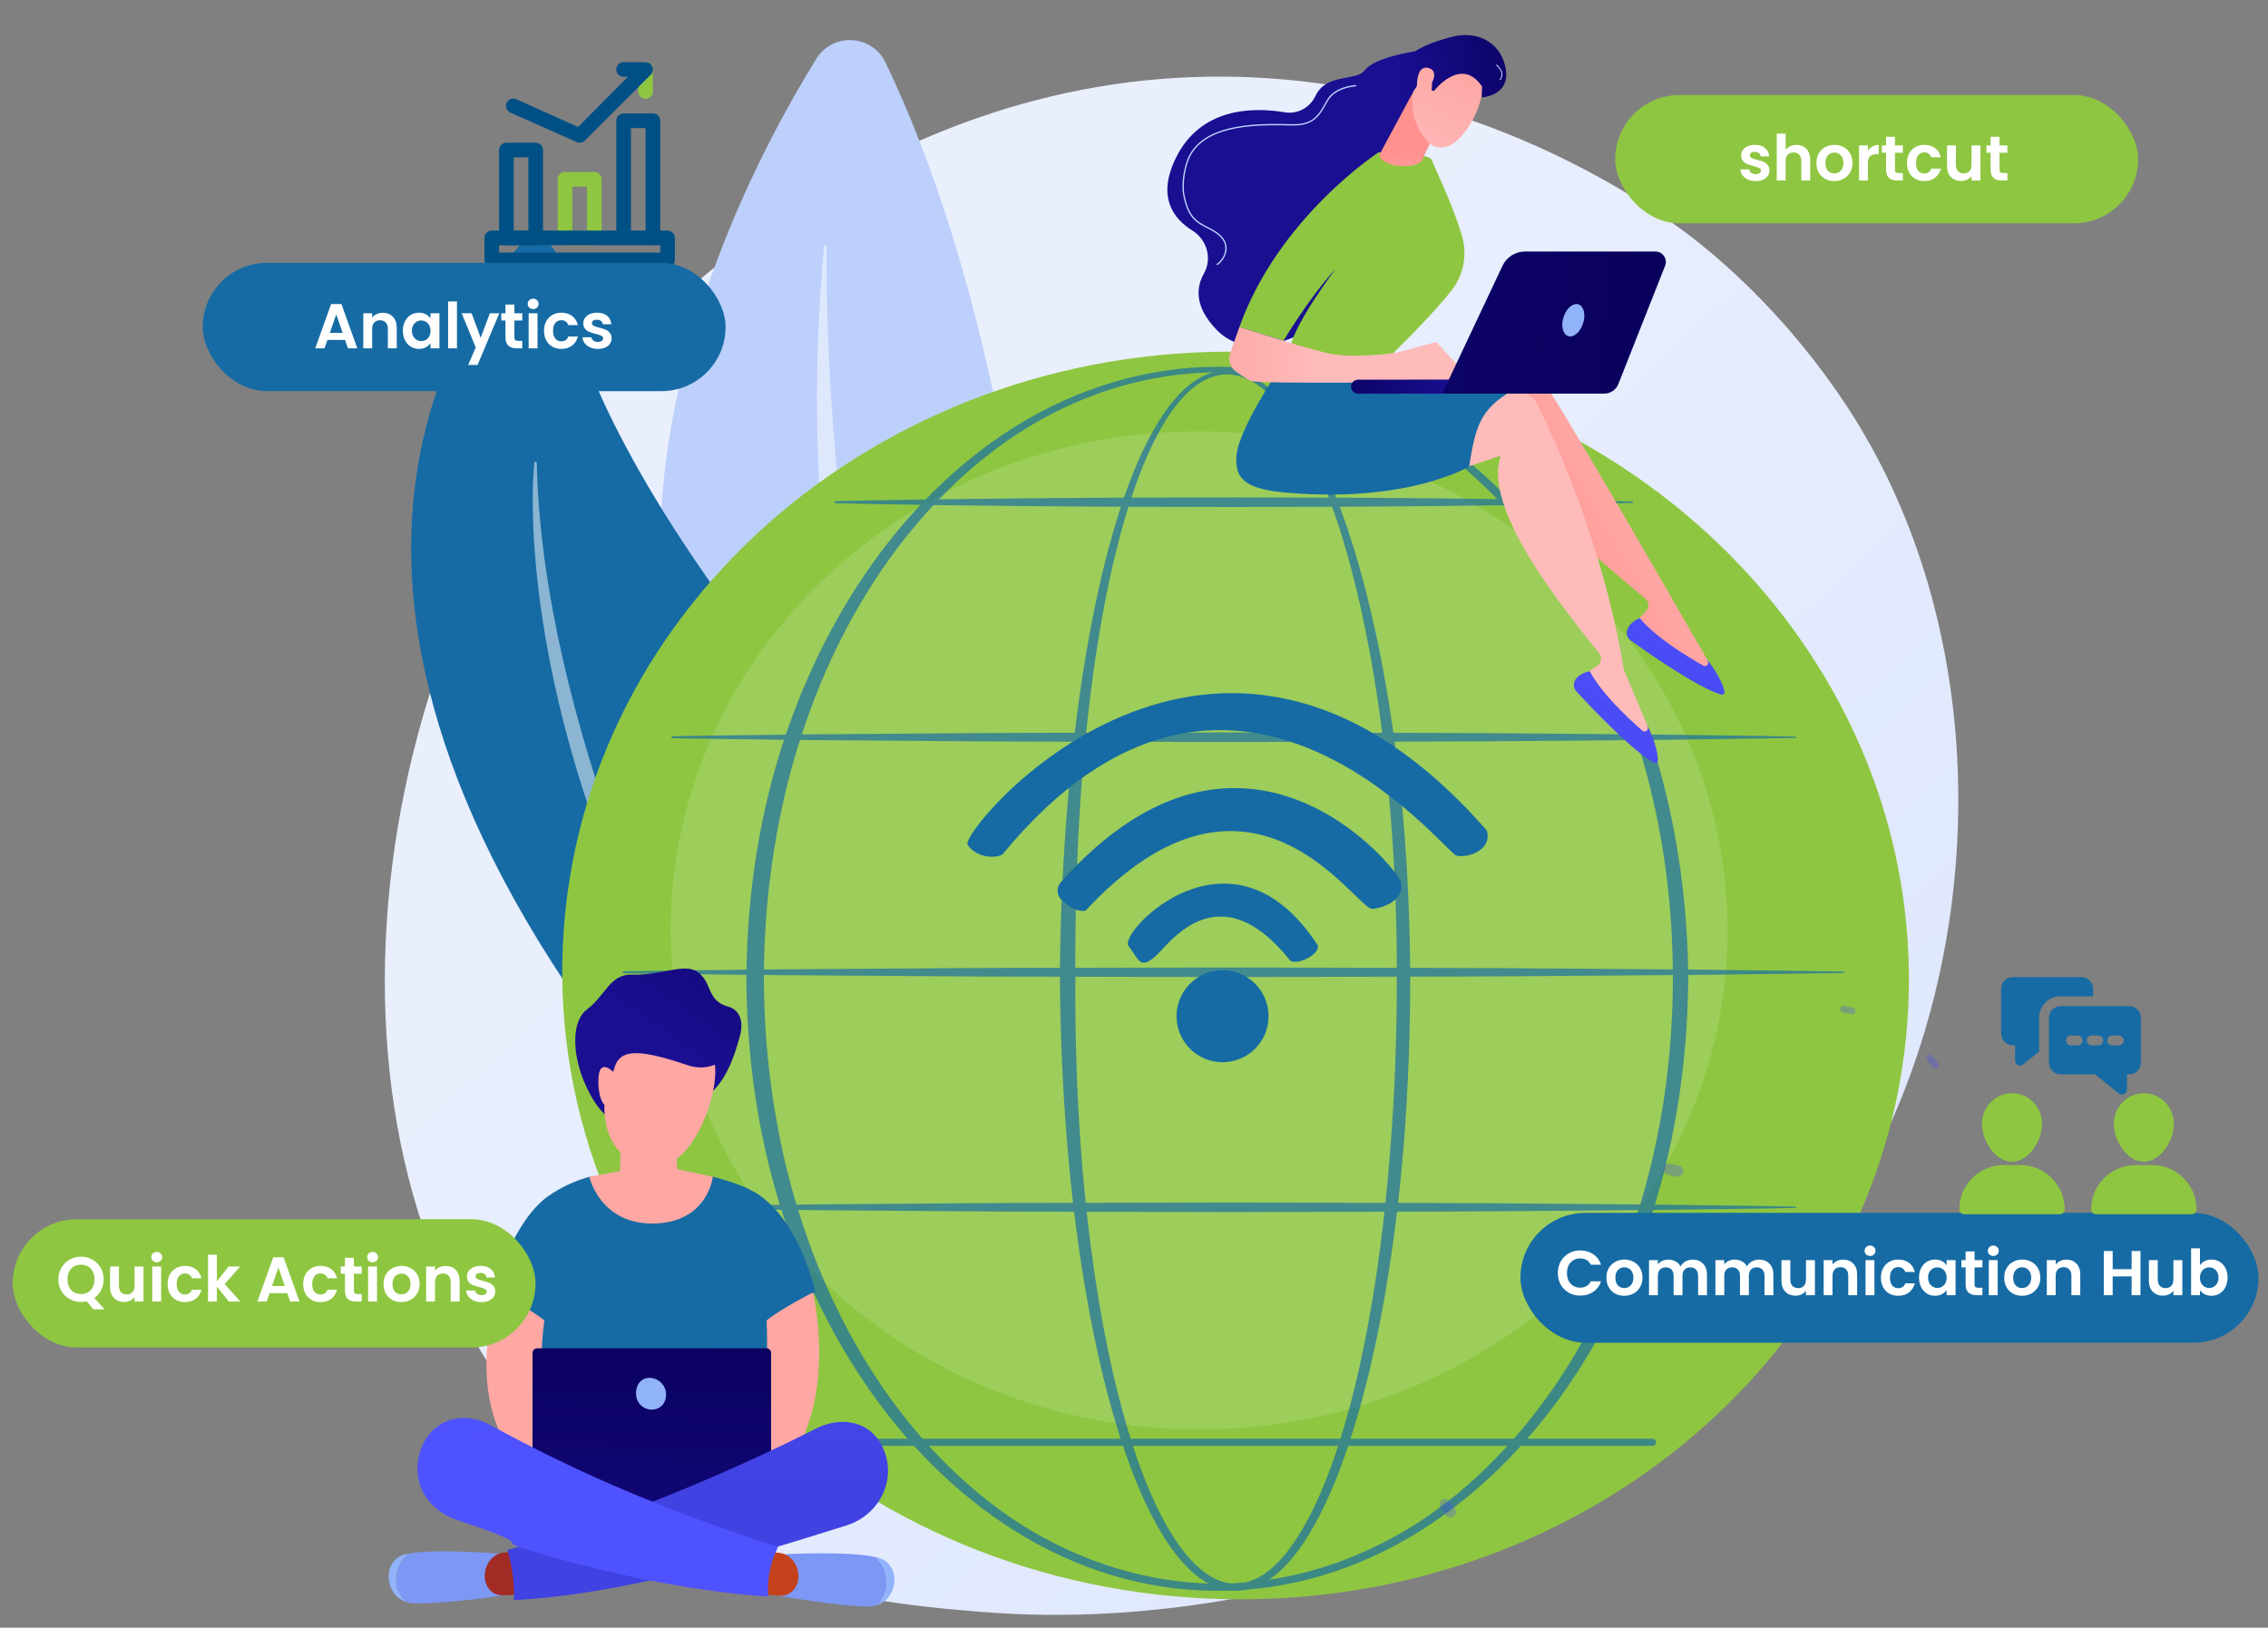
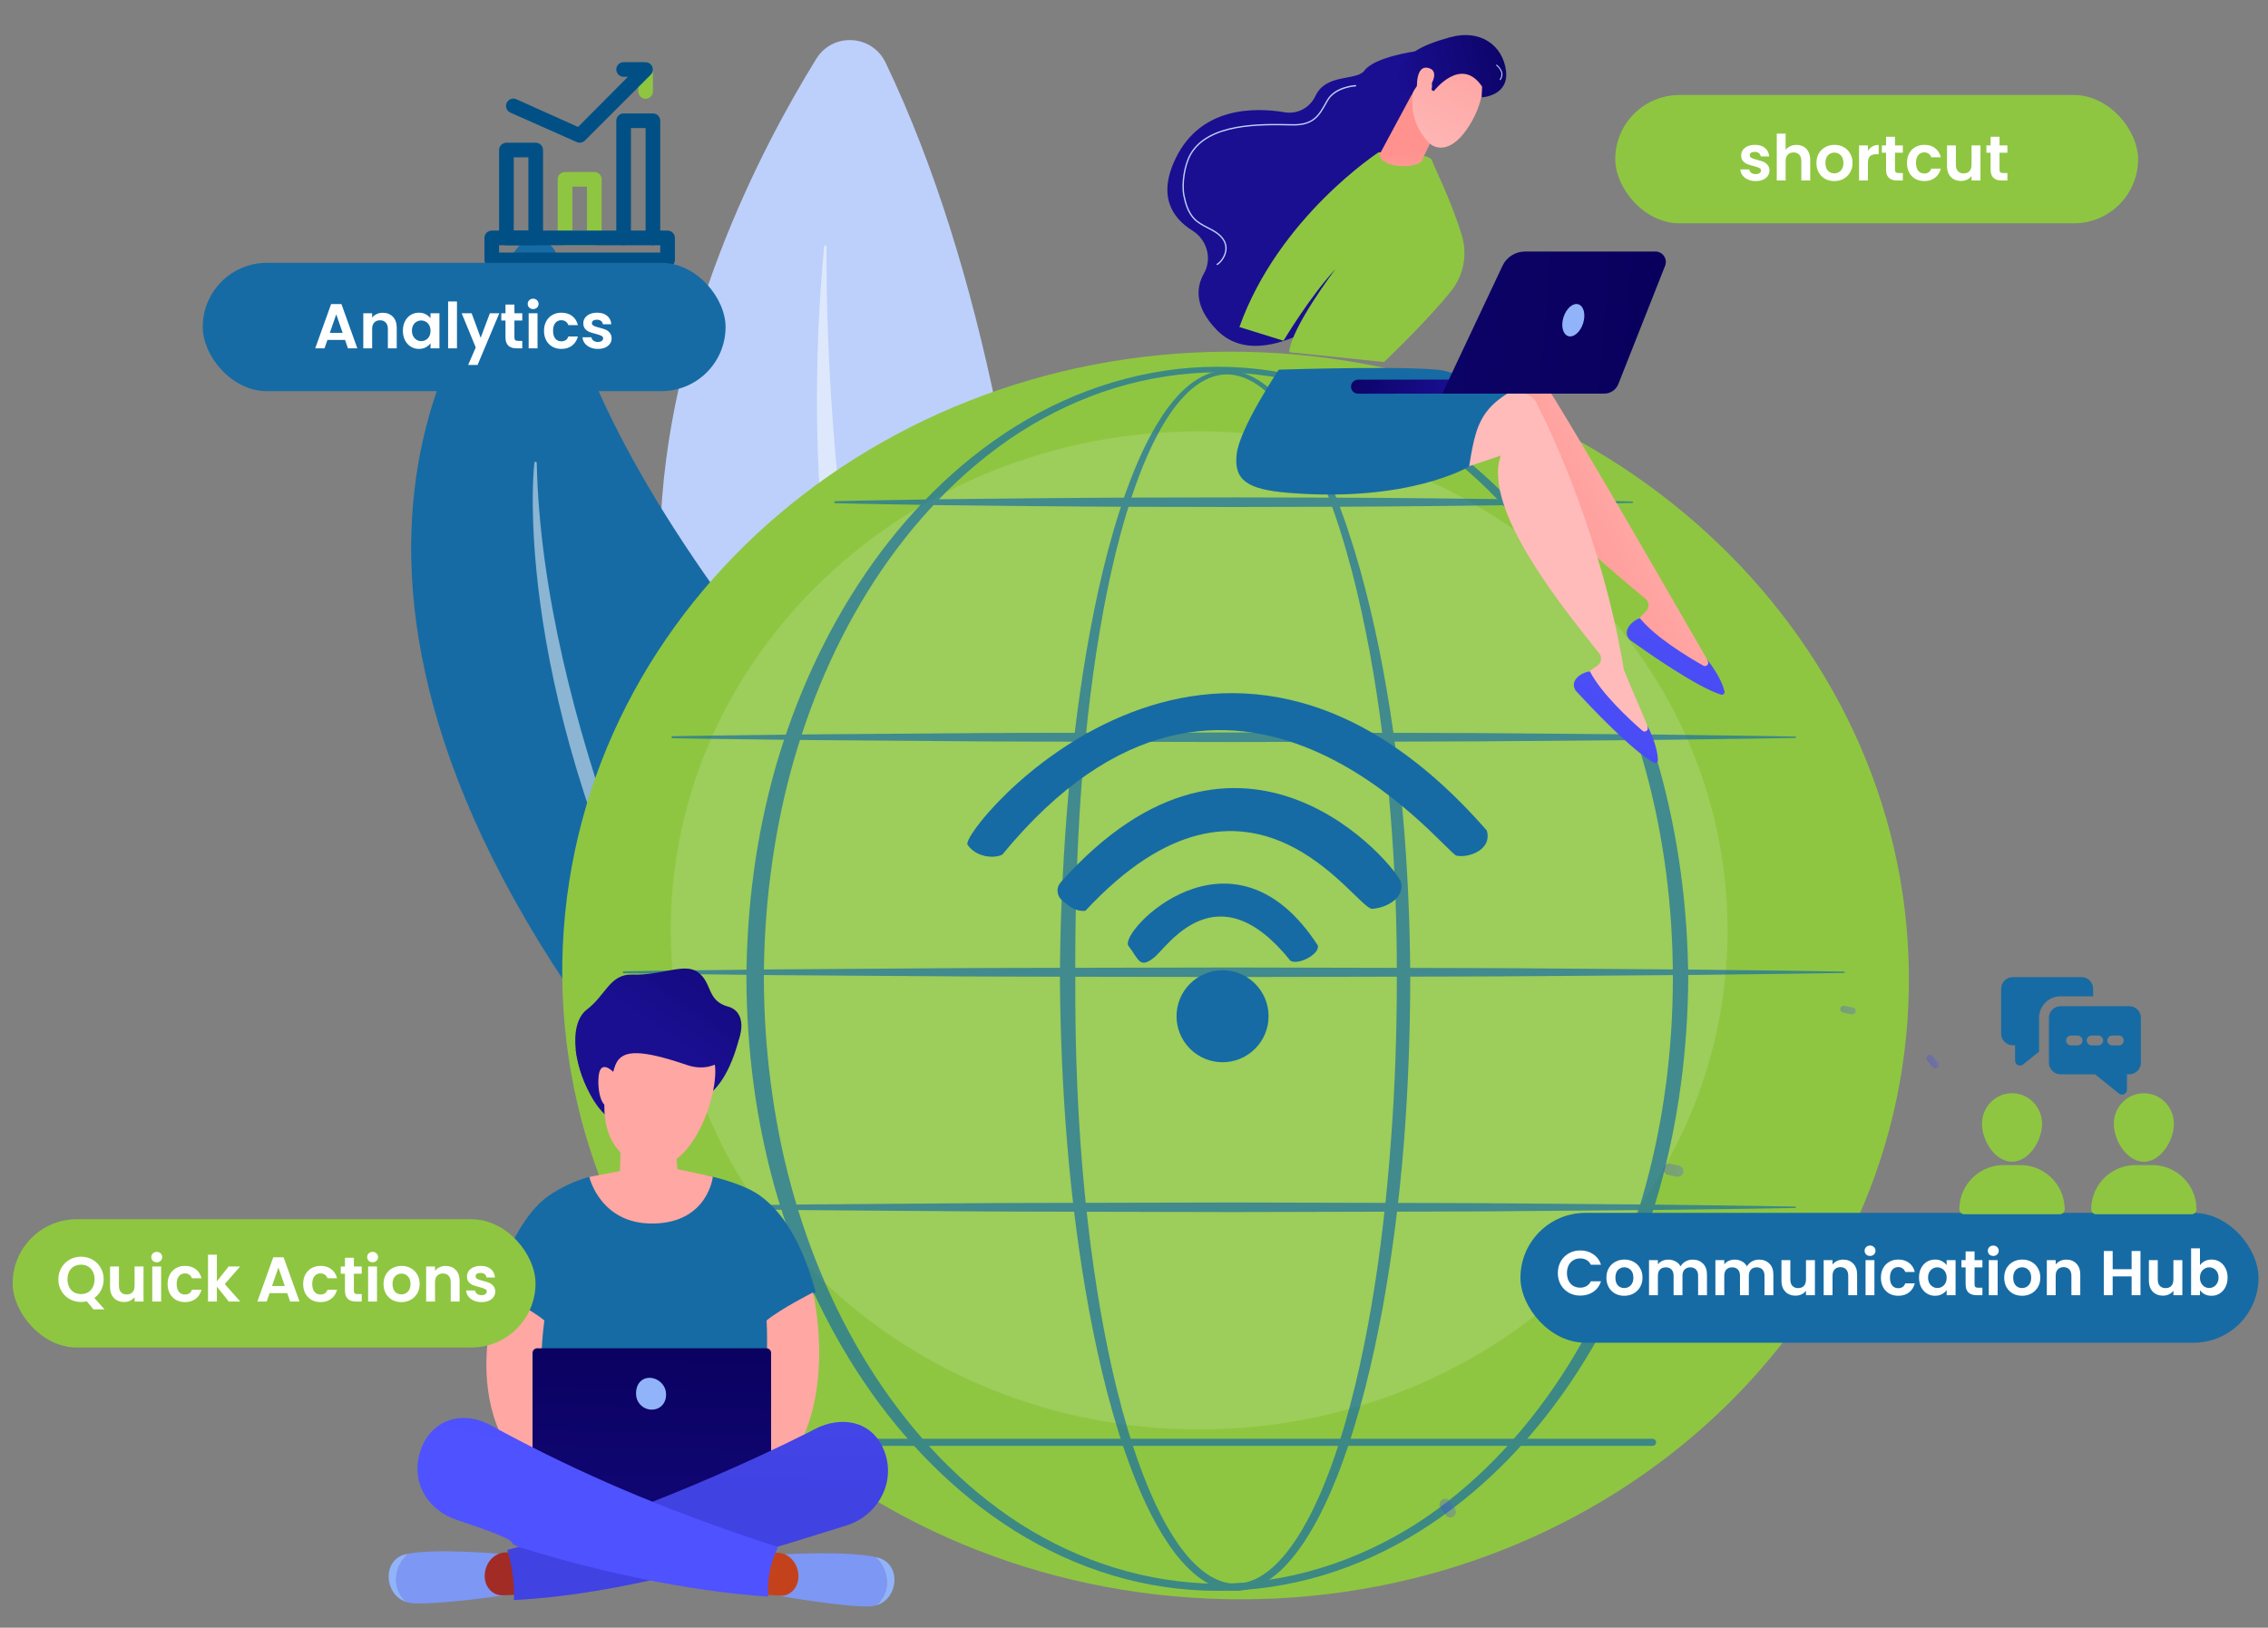
<svg xmlns="http://www.w3.org/2000/svg" width="716" height="514" viewBox="0 0 716 514" fill="none">
  <rect x="0" y="0" width="716" height="514" fill="#808080" stroke="none" />
  <g clip-path="url(#clip0_80_429)">
-     <path d="M597.405 353.532C547.083 468.174 414.247 517.416 310.169 509.02C281.751 506.728 224.574 502.115 179.93 460.966C94.194 381.943 107.398 216.762 189.472 119.513C200.042 106.989 273.202 23.081 387.208 24.204C470.678 25.027 529.264 70.983 536.388 76.708C545.387 83.94 565.236 101.127 583.125 128.393C625.157 192.458 628.852 281.892 597.405 353.532Z" fill="url(#paint0_linear_80_429)" />
    <path d="M331.937 357.858C331.937 357.858 343.01 152.356 279.582 19.781C275.318 10.869 262.904 10.163 257.709 18.566C222.974 74.758 136.259 250.695 331.937 357.858Z" fill="#BDD0FB" />
    <path opacity="0.5" d="M316.447 339.834C316.781 340.431 315.946 340.973 315.536 340.427C300.384 320.284 246.257 227.295 260.177 77.853C260.222 77.373 260.94 77.397 260.937 77.879C260.708 113.403 263.641 245.505 316.447 339.834Z" fill="white" />
    <path d="M231.242 376.849C231.242 376.849 303.497 290.446 234.042 197.436C190.639 139.312 178.966 102.16 176.316 82.467C175.447 76.009 168.024 72.834 164.222 77.262C135.834 110.328 78.614 210.769 231.242 376.849Z" fill="#166BA4" />
    <path opacity="0.5" d="M169.456 146.249C169.445 145.734 168.756 145.613 168.703 146.116C166.76 164.657 167.236 245.443 228.259 344.602C228.455 344.921 228.876 344.686 228.704 344.353C216.038 319.846 171.194 227.561 169.456 146.249Z" fill="white" />
    <path d="M602.46 317.37C607.235 208.699 516.016 116.424 398.716 111.27C281.415 106.115 182.453 190.032 177.678 298.704C172.903 407.375 264.122 499.649 381.422 504.804C498.722 509.959 597.684 426.042 602.46 317.37Z" fill="#8EC641" />
    <path opacity="0.13" d="M378.562 451.396C470.699 451.396 545.39 380.837 545.39 293.797C545.39 206.758 470.699 136.198 378.562 136.198C286.426 136.198 211.734 206.758 211.734 293.797C211.734 380.837 286.426 451.396 378.562 451.396Z" fill="white" />
    <g opacity="0.68">
      <path d="M445.21 308.959C445.179 326.354 444.549 343.753 443.187 361.102C441.782 378.446 439.624 395.738 436.522 412.877C433.342 429.99 429.309 447.012 423.215 463.408C420.119 471.574 416.534 479.625 411.669 487.009C409.201 490.664 406.435 494.195 402.972 497.098C401.242 498.54 399.343 499.829 397.241 500.772C395.142 501.711 392.838 502.282 390.506 502.334C388.174 502.413 385.837 501.956 383.701 501.093C381.557 500.239 379.602 499.021 377.833 497.621C374.302 494.796 371.429 491.335 368.947 487.687C363.984 480.362 360.36 472.322 357.233 464.169C351.058 447.801 347.007 430.781 343.795 413.675C337.519 379.403 334.932 344.57 334.617 309.777C334.631 292.378 335.407 274.986 336.724 257.64C338.073 240.297 340.056 222.995 342.97 205.835C345.93 188.695 349.7 171.629 355.533 155.172C358.505 146.981 361.961 138.889 366.769 131.52C369.179 127.857 371.977 124.376 375.441 121.567C377.175 120.176 379.096 118.977 381.193 118.151C383.281 117.312 385.557 116.893 387.814 116.996C390.07 117.073 392.302 117.601 394.356 118.5C396.412 119.402 398.296 120.629 400.026 122.014C403.488 124.804 406.333 128.22 408.875 131.789C413.911 138.99 417.709 146.92 421.009 154.986C427.518 171.189 431.929 188.113 435.424 205.158C438.845 222.23 441.251 239.492 442.846 256.822C444.391 274.157 445.137 291.558 445.21 308.959ZM440.982 308.959C441.027 291.673 440.406 274.38 438.989 257.152C437.611 239.923 435.526 222.74 432.382 205.746C429.22 188.772 425.141 171.904 418.997 155.78C415.883 147.755 412.272 139.871 407.481 132.754C405.065 129.227 402.357 125.866 399.101 123.145C395.879 120.44 391.968 118.376 387.775 118.247C383.576 118.082 379.584 120.025 376.374 122.712C373.139 125.432 370.487 128.839 368.205 132.449C363.649 139.71 360.377 147.747 357.59 155.889C352.118 172.253 348.675 189.26 346.044 206.331C340.896 240.535 339.301 275.203 339.471 309.771C339.342 344.326 341.48 378.98 347.275 413.053C350.243 430.055 354.052 446.975 359.927 463.163C362.899 471.221 366.367 479.152 371.059 486.263C373.4 489.805 376.104 493.121 379.321 495.761C382.518 498.366 386.399 500.248 390.445 500.095C392.45 500.022 394.428 499.51 396.275 498.657C398.123 497.799 399.834 496.611 401.413 495.258C404.578 492.539 407.184 489.141 409.51 485.592C414.109 478.414 417.534 470.471 420.471 462.399C426.26 446.18 430.042 429.258 432.971 412.249C435.883 395.22 437.797 378.022 439.079 360.784C440.396 343.546 440.987 326.251 440.982 308.959Z" fill="#166BA4" />
      <path d="M532.968 308.959C532.824 331.412 529.915 353.871 523.881 375.52C517.72 397.113 508.427 417.865 495.861 436.488C483.312 455.073 467.336 471.543 448.27 483.489C438.748 489.441 428.462 494.204 417.696 497.432C406.937 500.668 395.705 502.35 384.468 502.35C373.231 502.367 361.995 500.701 351.226 497.48C340.45 494.267 330.151 489.516 320.612 483.574C301.513 471.65 285.491 455.193 272.896 436.608C260.288 417.98 250.963 397.214 244.755 375.603C241.711 364.775 239.432 353.734 237.932 342.589C236.444 331.443 235.694 320.203 235.637 308.959C235.705 297.715 236.467 286.476 237.966 275.333C239.477 264.192 241.77 253.156 244.827 242.335C251.06 220.739 260.408 199.995 273.03 181.4C285.634 162.844 301.651 146.416 320.737 134.542C339.773 122.704 361.999 115.767 384.468 115.815C406.938 115.797 429.145 122.765 448.146 134.626C467.198 146.523 483.169 162.964 495.727 181.519C508.307 200.111 517.624 220.839 523.81 242.419C529.865 264.053 532.799 286.506 532.968 308.959ZM528.12 308.959C528.121 286.923 525.409 264.859 519.627 243.579C513.837 222.326 505.119 201.783 493.056 183.295C481.013 164.861 465.616 148.379 447.02 136.409C437.703 130.499 427.643 125.726 417.084 122.509C406.529 119.292 395.51 117.598 384.468 117.556C373.426 117.614 362.412 119.323 351.866 122.553C341.315 125.785 331.27 130.573 321.97 136.494C303.408 148.487 288.057 164.98 276.06 183.415C264.039 201.898 255.352 222.426 249.609 243.662C246.736 254.29 244.675 265.126 243.269 276.037C241.855 286.949 241.163 297.952 241.149 308.959C241.174 319.966 241.878 330.968 243.303 341.877C244.721 352.785 246.796 363.616 249.68 374.236C255.449 395.458 264.159 415.963 276.193 434.414C288.2 452.818 303.545 469.284 322.095 481.227C331.391 487.122 341.432 491.852 351.952 495.082C362.466 498.32 373.451 500.041 384.469 500.115C395.486 500.058 406.476 498.353 417 495.13C427.529 491.914 437.584 487.197 446.896 481.312C465.479 469.391 480.871 452.938 492.924 434.533C504.999 416.078 513.742 395.558 519.556 374.319C525.36 353.052 528.096 330.994 528.12 308.959Z" fill="#166BA4" />
      <path d="M212.289 232.482C227.06 232.208 241.83 232.091 256.6 231.893L300.911 231.559C315.682 231.417 330.452 231.432 345.222 231.389L389.533 231.29L433.844 231.402C448.615 231.47 463.385 231.433 478.155 231.586L522.466 231.951C537.237 232.167 552.007 232.294 566.777 232.586C566.896 232.589 566.989 232.687 566.987 232.805C566.985 232.92 566.891 233.012 566.777 233.015C552.007 233.307 537.237 233.434 522.466 233.65L478.155 234.015C463.385 234.168 448.615 234.131 433.844 234.199L389.533 234.311L345.222 234.212C330.452 234.169 315.682 234.184 300.911 234.042L256.6 233.708C241.83 233.51 227.06 233.393 212.289 233.12C212.113 233.116 211.973 232.971 211.977 232.795C211.98 232.623 212.119 232.485 212.289 232.482Z" fill="#166BA4" />
      <path d="M263.695 158.265C274.182 157.992 284.668 157.874 295.155 157.676L326.614 157.342C347.587 157.119 368.56 157.093 389.533 157.069C410.506 157.091 431.479 157.14 452.452 157.37L483.912 157.734C494.398 157.95 504.885 158.077 515.371 158.37C515.489 158.373 515.583 158.472 515.579 158.59C515.576 158.704 515.484 158.794 515.371 158.798C504.885 159.09 494.398 159.217 483.912 159.433L452.452 159.798C431.479 160.027 410.506 160.076 389.533 160.098C368.56 160.074 347.587 160.048 326.614 159.825L295.155 159.491C284.668 159.293 274.182 159.176 263.695 158.903C263.519 158.898 263.38 158.752 263.385 158.576C263.389 158.405 263.527 158.27 263.695 158.265Z" fill="#166BA4" />
      <path d="M196.891 306.699C212.945 306.426 228.999 306.309 245.052 306.111L293.213 305.777C309.266 305.635 325.32 305.651 341.373 305.606L389.534 305.508L437.695 305.62C453.748 305.688 469.802 305.651 485.855 305.804L534.016 306.169C550.07 306.385 566.123 306.511 582.177 306.804C582.295 306.807 582.389 306.904 582.387 307.022C582.385 307.138 582.291 307.23 582.177 307.232C566.123 307.525 550.07 307.652 534.016 307.868L485.855 308.232C469.802 308.386 453.748 308.349 437.695 308.416L389.534 308.529L341.373 308.43C325.32 308.386 309.266 308.401 293.213 308.259L245.052 307.926C228.999 307.727 212.945 307.61 196.891 307.336C196.715 307.334 196.575 307.189 196.578 307.012C196.581 306.841 196.721 306.703 196.891 306.699Z" fill="#166BA4" />
      <path d="M212.289 380.916C227.06 380.643 241.83 380.526 256.6 380.328L300.911 379.994C315.682 379.852 330.452 379.867 345.222 379.823L389.533 379.725L433.844 379.837C448.615 379.904 463.385 379.868 478.155 380.021L522.466 380.385C537.237 380.602 552.007 380.728 566.777 381.021C566.896 381.023 566.989 381.121 566.987 381.239C566.985 381.355 566.891 381.447 566.777 381.449C552.007 381.742 537.237 381.869 522.466 382.084L478.155 382.449C463.385 382.603 448.615 382.566 433.844 382.633L389.533 382.745L345.222 382.647C330.452 382.603 315.682 382.618 300.911 382.476L256.6 382.143C241.83 381.944 227.06 381.827 212.289 381.554C212.113 381.551 211.973 381.405 211.977 381.229C211.98 381.057 212.119 380.919 212.289 380.916Z" fill="#166BA4" />
      <path d="M521.711 456.57H270.035C269.418 456.57 268.918 456.07 268.918 455.452C268.918 454.835 269.418 454.335 270.035 454.335H521.711C522.328 454.335 522.828 454.835 522.828 455.452C522.828 456.07 522.328 456.57 521.711 456.57Z" fill="#166BA4" />
    </g>
    <g opacity="0.3">
      <path d="M455.505 473.449C456.286 473.097 457.227 473.354 457.713 474.092C458.215 474.856 458.742 475.623 459.278 476.37C459.85 477.165 459.668 478.273 458.873 478.845C458.074 479.419 456.969 479.234 456.398 478.439C455.833 477.653 455.278 476.846 454.749 476.041C454.211 475.223 454.438 474.123 455.256 473.585C455.337 473.532 455.42 473.487 455.505 473.449Z" fill="url(#paint1_linear_80_429)" />
      <path d="M526.18 367.605C526.501 367.461 526.869 367.41 527.241 367.481C528.184 367.662 529.141 367.867 530.085 368.089C531.039 368.313 531.63 369.268 531.405 370.221C531.181 371.175 530.227 371.766 529.273 371.542C528.376 371.331 527.467 371.137 526.572 370.964C525.611 370.78 524.98 369.851 525.165 368.889C525.278 368.299 525.671 367.834 526.18 367.605Z" fill="url(#paint2_linear_80_429)" />
    </g>
    <g opacity="0.3">
      <path d="M608.852 333.164C609.284 332.97 609.809 333.073 610.133 333.451C610.738 334.157 611.33 334.891 611.892 335.633C612.257 336.115 612.162 336.802 611.68 337.168C611.199 337.536 610.511 337.438 610.145 336.956C609.61 336.249 609.046 335.55 608.468 334.876C608.075 334.417 608.129 333.725 608.588 333.331C608.67 333.261 608.758 333.206 608.852 333.164Z" fill="url(#paint3_linear_80_429)" />
    </g>
    <g opacity="0.3">
      <path d="M581.612 317.688C581.805 317.601 582.024 317.569 582.248 317.608C583.172 317.768 584.095 317.957 584.992 318.168C585.581 318.307 585.946 318.896 585.808 319.485C585.668 320.073 585.079 320.438 584.49 320.301C583.635 320.099 582.754 319.92 581.873 319.766C581.276 319.663 580.877 319.095 580.981 318.5C581.046 318.128 581.291 317.832 581.612 317.688Z" fill="url(#paint4_linear_80_429)" />
    </g>
    <path d="M538.991 208.336C538.901 208.302 490.417 123.395 483.865 115.405C482.763 114.061 481.057 113.376 479.331 113.582L465.798 115.194L449.9 149.588L476.386 134.163C473.765 152.288 507.79 179.225 519.459 189.054C520.643 190.051 520.74 191.838 519.67 192.957L515.012 197.834C522.66 205.586 531.486 210.564 541.446 212.867L538.991 208.336Z" fill="url(#paint5_linear_80_429)" />
    <path d="M517.705 195.202C517.705 195.202 514.732 196.163 513.725 198.811C513.243 200.078 513.763 201.513 514.864 202.302C519.76 205.81 535.909 217.134 543.362 219.352C543.972 219.533 544.554 218.981 544.416 218.358C544.034 216.627 542.797 213.17 538.811 208.109L539.169 208.832C539.621 209.747 538.625 210.7 537.736 210.198C532.751 207.385 522.598 201.226 517.705 195.202Z" fill="url(#paint6_linear_80_429)" />
    <path d="M520.104 229.176C520.022 229.123 512.748 211.598 512.667 211.546C505.997 170.938 489.725 136.161 484.926 127.01C484.119 125.471 482.587 124.456 480.855 124.308L467.275 123.148L444.746 153.613L473.805 143.867C467.571 161.087 495.44 194.352 504.878 206.339C505.836 207.555 505.569 209.325 504.295 210.205L498.746 214.038C504.667 223.178 512.303 229.839 521.591 234.109L520.104 229.176Z" fill="url(#paint7_linear_80_429)" />
    <path d="M501.919 212.006C501.919 212.006 498.812 212.345 497.291 214.734C496.563 215.878 496.781 217.388 497.7 218.384C501.785 222.81 515.308 237.168 522.157 240.848C522.719 241.15 523.4 240.726 523.391 240.089C523.367 238.316 522.855 234.68 519.976 228.917L520.18 229.697C520.438 230.685 519.269 231.417 518.5 230.745C514.188 226.981 505.492 218.895 501.919 212.006Z" fill="url(#paint8_linear_80_429)" />
    <path d="M403.716 116.733C403.716 116.733 391.432 135.004 390.424 143.338C389.416 151.672 393.82 154.555 406.678 155.618C444.938 158.78 463.8 147.314 463.8 147.314C466.417 130.626 468.279 126.38 490.139 117.307C490.139 117.307 462.49 119.502 456.926 117.342C451.362 115.183 403.716 116.733 403.716 116.733Z" fill="#166BA4" />
    <path d="M446.76 16.197C446.76 16.197 433.894 18.023 430.77 22.262C428.264 25.664 418.698 23.068 415.306 30.262C413.555 33.977 409.672 36.137 405.621 35.462C395.533 33.781 379.093 33.908 371.249 49.808C365.262 61.944 370.167 68.901 376.429 72.807C381.028 75.677 382.754 81.633 380.085 86.351C377.524 90.876 377.133 96.95 384.071 104.133C399.617 120.229 429.371 92.965 429.371 92.965L452.383 35.86L446.76 16.197Z" fill="url(#paint9_linear_80_429)" />
    <path d="M384.246 83.689C384.289 83.695 384.335 83.686 384.377 83.663C385.331 83.124 387.155 81.088 387.254 78.609C387.311 77.186 386.793 75.095 384.001 73.209C383.136 72.625 382.211 72.153 381.317 71.696C379.725 70.882 378.221 70.114 377.001 68.758C375.2 66.754 374.468 64.112 373.989 61.791C373.229 58.115 374.143 52.23 375.983 48.94C381.515 39.052 398.012 39.411 407.869 39.625L407.993 39.628C414.814 39.776 416.62 36.528 418.908 32.415L419.213 31.866C421.596 27.606 427.917 27.283 427.981 27.281C428.098 27.276 428.188 27.177 428.183 27.061C428.178 26.944 428.079 26.856 427.963 26.858C427.694 26.87 421.342 27.196 418.845 31.66L418.539 32.209C416.234 36.354 414.568 39.348 408.002 39.205L407.879 39.203C397.927 38.986 381.27 38.624 375.614 48.734C373.733 52.097 372.798 58.116 373.575 61.877C374.065 64.252 374.819 66.962 376.687 69.04C377.959 70.455 379.569 71.277 381.125 72.072C382.008 72.523 382.92 72.989 383.764 73.559C385.876 74.986 386.909 76.679 386.832 78.592C386.74 80.905 385.052 82.796 384.169 83.295C384.067 83.352 384.031 83.481 384.089 83.583C384.123 83.643 384.182 83.68 384.246 83.689Z" fill="#BDD0FB" />
    <path d="M436.936 114.314C436.936 114.314 451.241 100.693 458.282 91.671C462.089 86.794 463.284 80.374 461.524 74.444C458.309 63.613 452.596 52.395 452.075 50.649C451.276 47.973 435.237 48.085 435.237 48.085C435.237 48.085 403.674 68.569 391.273 103.268L405.201 107.603C405.201 107.603 413.442 93.778 421.584 84.988C421.584 84.988 407.495 103.6 406.998 111.22L436.936 114.314Z" fill="#8EC641" />
-     <path d="M464.191 119.689L453.442 107.994L441.029 111.337C441.029 111.337 426.557 113.579 418.274 111.337C409.991 109.095 409.991 109.095 409.991 109.095L391.273 103.268L388.333 111.576C387.587 113.685 388.337 116.027 390.161 117.323C391.78 118.474 393.678 119.738 394.888 120.268C397.353 121.346 451.671 120.609 451.671 120.609L464.191 119.689Z" fill="url(#paint10_linear_80_429)" />
    <path d="M446.261 28.8L435.48 48.846C436.192 53.222 447.214 53.345 448.916 50.732C449.089 50.466 449.188 50.159 449.254 49.848L455.703 36.454C455.98 35.148 452.399 30.747 451.221 30.12L446.936 27.839C445.286 26.961 452.17 26.892 446.261 28.8Z" fill="url(#paint11_linear_80_429)" />
    <path d="M468.078 24.095C468.078 24.095 469.295 30.868 463.971 39.479C458.648 48.09 453.348 47.701 450.655 44.63C447.962 41.559 444.736 36.445 446.203 27.856C447.671 19.268 466.239 15.459 468.078 24.095Z" fill="url(#paint12_linear_80_429)" />
    <path d="M452.647 28.789C452.647 28.789 461.266 17.467 467.884 27.337L467.772 30.746C467.772 30.746 476.378 30.344 475.444 22.413C474.511 14.481 467.486 9.063 457.746 11.773C448.006 14.482 442.315 17.568 441.215 24.331C440.115 31.093 445.637 29.988 445.637 29.988C445.637 29.988 447.746 25.322 450.293 25.003C452.84 24.685 451.92 28.376 451.92 28.376L452.647 28.789Z" fill="url(#paint13_linear_80_429)" />
    <path d="M450.669 28.487C450.669 28.487 455.134 22.693 451.069 21.49C447.005 20.288 447.157 27.168 447.422 29.727L450.669 28.487Z" fill="url(#paint14_linear_80_429)" />
    <path d="M473.591 25.289C473.64 25.289 473.688 25.266 473.719 25.224C475.537 22.744 472.605 20.474 472.575 20.451C472.506 20.398 472.406 20.412 472.353 20.481C472.3 20.551 472.313 20.651 472.383 20.704C472.495 20.789 475.096 22.809 473.463 25.036C473.411 25.107 473.426 25.206 473.497 25.258C473.525 25.279 473.558 25.289 473.591 25.289Z" fill="#BDD0FB" />
    <path d="M428.614 124.317C428.651 124.319 428.689 124.32 428.727 124.32L478.166 124.266C479.388 124.265 480.378 123.273 480.377 122.051C480.375 120.828 479.38 119.818 478.161 119.84L428.722 119.894C427.5 119.895 426.51 120.887 426.512 122.109C426.513 123.293 427.444 124.259 428.614 124.317Z" fill="url(#paint15_linear_80_429)" />
    <path d="M522.609 79.43H481.436C478.399 79.43 475.634 81.183 474.339 83.93L455.305 124.291H506.472C508.429 124.291 510.188 123.095 510.907 121.274L525.668 83.926C526.52 81.768 524.93 79.43 522.609 79.43Z" fill="url(#paint16_linear_80_429)" />
    <path d="M493.603 100.124C492.711 102.896 493.37 105.588 495.075 106.137C496.781 106.686 498.886 104.884 499.778 102.111C500.671 99.34 500.012 96.647 498.306 96.099C496.601 95.549 494.495 97.352 493.603 100.124Z" fill="#91B3FA" />
    <path d="M364.403 302.321C368.446 299.109 384.11 274.306 407.413 303.414C409.979 304.837 416.799 301.208 416.012 298.524C388.937 256.785 352.927 294.387 356.254 298.696C359.581 303.005 359.7 306.057 364.403 302.321Z" fill="#166BA4" />
    <path d="M433.28 286.991C438.541 286.509 443.564 283.057 442.207 278.431C440.87 273.874 392.308 214.115 334.866 278.61C334.161 279.402 333.802 280.442 333.867 281.499C333.932 282.557 334.416 283.545 335.213 284.244C337.697 286.423 339.824 287.899 342.638 287.625C395.138 231.078 428.019 287.471 433.28 286.991Z" fill="#166BA4" />
    <path d="M459.787 270.186C463.493 271.027 471.182 268.421 469.371 262.25C383.711 164.127 302.671 262.602 305.446 266.729C308.221 270.855 314.053 271.156 316.438 269.848C388.894 181.655 456.081 269.344 459.787 270.186Z" fill="#166BA4" />
    <path d="M396.227 331.174C401.899 325.502 401.899 316.305 396.227 310.632C390.554 304.96 381.357 304.96 375.685 310.632C370.013 316.305 370.013 325.502 375.685 331.174C381.357 336.847 390.554 336.847 396.227 331.174Z" fill="#166BA4" />
    <path d="M191.872 323.93C191.714 324.229 181.762 331.553 181.762 331.553C181.762 331.553 183.959 347.276 192.884 353.485C202.697 360.311 216.554 347.862 216.554 347.862C216.554 347.862 227.582 350.484 233.447 327.528C234.792 322.261 227.026 321.816 217.652 322.786C205.564 324.036 191.872 323.93 191.872 323.93Z" fill="url(#paint17_linear_80_429)" />
    <path d="M173.271 377.572C177.164 374.896 181.469 372.877 186.033 371.635C187.747 371.169 197.002 373.859 202.723 373.727C210.577 373.547 218.572 369.973 225.045 371.586C231.476 373.189 236.739 375.282 239.778 377.443C248.874 383.913 254.214 395.976 257.469 407.925C251.306 414.251 243.551 417.062 243.551 417.062L242.118 475.144L207.773 492.716L168.573 473.035L169.977 416.276C169.977 416.276 157.529 410.479 156.615 408.37C155.702 406.261 162.288 385.124 173.271 377.572Z" fill="#166BA4" />
    <path d="M157.195 408.116C157.195 408.116 140.513 454.363 178.553 473.371C186.451 472.321 183.413 459.204 183.413 459.204C183.413 459.204 166.885 455.547 171.849 416.968C167.279 413.208 157.195 408.116 157.195 408.116Z" fill="#FFA7A3" />
    <path d="M256.668 408.116C256.668 408.116 268.146 456.392 235.31 473.37C227.411 472.321 230.449 459.204 230.449 459.204C230.449 459.204 243.77 452.644 242.014 416.968C246.584 413.208 256.668 408.116 256.668 408.116Z" fill="#FFA7A3" />
    <path d="M241.95 476.619H169.606C168.789 476.619 168.121 475.951 168.121 475.134V427.241C168.121 426.424 168.789 425.756 169.606 425.756H241.95C242.767 425.756 243.435 426.424 243.435 427.241V475.134C243.435 475.95 242.767 476.619 241.95 476.619Z" fill="url(#paint18_linear_80_429)" />
    <path d="M276.469 491.698C267.85 489.72 247.929 490.784 247.929 490.784L247.119 492.978L245.777 503.884C245.777 503.884 264.748 507.304 274.1 507.295C275.054 507.295 275.926 507.152 276.724 506.903C277.009 506.647 277.287 506.382 277.551 506.094C281.518 501.762 280.372 495.396 276.469 491.698Z" fill="#7D97F4" />
    <path d="M277.323 491.915C277.053 491.838 276.767 491.767 276.469 491.698C280.372 495.396 281.518 501.761 277.55 506.094C277.287 506.382 277.008 506.647 276.723 506.903C283.738 504.72 284.569 493.953 277.323 491.915Z" fill="#91B3FA" />
    <path d="M242.204 490.169L245.577 490.313C247.39 490.39 249.098 491.273 250.316 492.763C251.535 494.253 252.162 496.224 252.055 498.232C251.97 499.833 251.313 501.33 250.23 502.393C249.146 503.455 247.726 503.995 246.282 503.892L241.121 503.524L242.204 490.169Z" fill="url(#paint19_linear_80_429)" />
    <path d="M128.778 490.649C137.443 488.935 157.33 490.61 157.33 490.61L158.085 492.828L159.155 503.772C159.155 503.772 140.105 506.607 130.758 506.312C129.804 506.282 128.935 506.113 128.145 505.84C127.866 505.576 127.594 505.302 127.338 505.006C123.48 500.553 124.784 494.226 128.778 490.649Z" fill="#7D97F4" />
    <path d="M127.919 490.838C128.191 490.771 128.478 490.708 128.779 490.648C124.785 494.225 123.48 500.553 127.338 505.006C127.594 505.302 127.866 505.575 128.145 505.84C121.187 503.442 120.625 492.654 127.919 490.838Z" fill="#91B3FA" />
    <path d="M163.067 490.172L159.691 490.212C157.878 490.234 156.149 491.064 154.893 492.516C153.638 493.968 152.962 495.919 153.019 497.929C153.064 499.532 153.683 501.049 154.74 502.145C155.796 503.24 157.203 503.823 158.648 503.764L163.816 503.555L163.067 490.172Z" fill="url(#paint20_linear_80_429)" />
    <path d="M278.88 457.507C274.971 448.511 265.411 447.051 257.274 451.257C257.132 451.443 205.601 477.853 160.156 489.428C161.457 493.599 162.126 498.037 162.272 502.399C162.298 503.371 162.282 504.329 162.225 505.275C197.074 503.485 234.896 491.863 267.397 481.649C277.475 478.399 283.212 467.478 278.88 457.507Z" fill="url(#paint21_linear_80_429)" />
    <path d="M242.452 503.082C242.316 498.054 243.293 493.373 245.385 489.04C245.445 488.842 245.516 488.651 245.579 488.455C242.984 487.651 239.632 486.562 235.228 485.068C202.958 474.024 178.339 462.873 154.843 450.037C145.716 445.05 135.337 448.392 132.416 459.192C129.807 468.834 135.535 477.065 144.229 479.958C170.237 488.613 156.695 486.209 165.19 488.943C188.002 495.997 216.389 502.422 242.506 504.177C242.487 503.812 242.464 503.446 242.452 503.082Z" fill="url(#paint22_linear_80_429)" />
    <path d="M186.031 371.635C186.031 371.635 189.502 386.675 206.352 386.362C223.514 386.05 225.044 371.586 225.044 371.586L213.833 369.187L212.896 356.695L196.033 357.944L195.721 369.811L186.031 371.635Z" fill="#FFA7A3" />
    <path d="M198.402 321.304C198.402 321.304 179.076 358.738 202.001 367.82C218.17 374.226 228.309 342.961 225.284 334.493C220.609 321.399 217.53 322.953 217.53 322.953L198.402 321.304Z" fill="#FFA7A3" />
    <path d="M229.936 317.897C239.483 320.521 231.324 341.227 216.95 336.331C202.576 331.434 196.928 331.506 194.688 335.453C192.448 339.4 191.967 353.416 187.107 346.488C181.779 338.893 178.808 323.647 185.341 318.733C191.18 314.341 192.542 307.531 199.545 307.767C208.84 308.08 216.028 303.96 220.223 306.931C225.042 310.344 222.911 315.966 229.936 317.897Z" fill="url(#paint23_linear_80_429)" />
    <path d="M193.802 338.672C193.802 338.672 189.68 334.237 189.02 339.582C188.361 344.927 190.479 351.811 192.96 348.038C195.442 344.264 193.802 338.672 193.802 338.672Z" fill="#FFA7A3" />
    <path d="M210.22 439.53C210.62 442.229 209.174 444.678 206.476 445.078C203.777 445.477 201.266 443.613 200.866 440.915C200.467 438.216 201.702 435.536 204.401 435.137C207.099 434.737 209.821 436.832 210.22 439.53Z" fill="#91B3FA" />
    <path d="M203.812 31.188C203.199 31.188 202.611 30.944 202.177 30.51C201.744 30.076 201.5 29.488 201.5 28.875V21.938C201.5 21.324 201.744 20.736 202.177 20.302C202.611 19.869 203.199 19.625 203.812 19.625C204.426 19.625 205.014 19.869 205.448 20.302C205.881 20.736 206.125 21.324 206.125 21.938V28.875C206.125 29.488 205.881 30.076 205.448 30.51C205.014 30.944 204.426 31.188 203.812 31.188ZM187.625 77.438H178.375C177.762 77.438 177.173 77.194 176.74 76.76C176.306 76.326 176.062 75.738 176.062 75.125V56.625C176.062 56.012 176.306 55.423 176.74 54.99C177.173 54.556 177.762 54.312 178.375 54.312H187.625C188.238 54.312 188.827 54.556 189.26 54.99C189.694 55.423 189.938 56.012 189.938 56.625V75.125C189.938 75.738 189.694 76.326 189.26 76.76C188.827 77.194 188.238 77.438 187.625 77.438ZM180.688 72.812H185.312V58.938H180.688V72.812Z" fill="#8EC641" />
    <path d="M169.125 77.438H159.875C159.262 77.438 158.673 77.194 158.24 76.76C157.806 76.326 157.562 75.738 157.562 75.125V47.375C157.562 46.762 157.806 46.173 158.24 45.74C158.673 45.306 159.262 45.062 159.875 45.062H169.125C169.738 45.062 170.327 45.306 170.76 45.74C171.194 46.173 171.438 46.762 171.438 47.375V75.125C171.438 75.738 171.194 76.326 170.76 76.76C170.327 77.194 169.738 77.438 169.125 77.438ZM162.188 72.812H166.812V49.688H162.188V72.812Z" fill="#005086" />
    <path d="M210.75 84.375H155.25C154.637 84.375 154.048 84.131 153.615 83.698C153.181 83.264 152.938 82.676 152.938 82.062V75.125C152.938 74.512 153.181 73.924 153.615 73.49C154.048 73.056 154.637 72.812 155.25 72.812H210.75C211.363 72.812 211.952 73.056 212.385 73.49C212.819 73.924 213.062 74.512 213.062 75.125V82.062C213.062 82.676 212.819 83.264 212.385 83.698C211.952 84.131 211.363 84.375 210.75 84.375ZM157.562 79.75H208.438V77.438H157.562V79.75Z" fill="#005086" />
    <path d="M206.124 77.438C205.511 77.438 204.923 77.194 204.489 76.76C204.055 76.326 203.812 75.738 203.812 75.125V40.438H199.187V75.125C199.187 75.738 198.943 76.326 198.509 76.76C198.076 77.194 197.487 77.438 196.874 77.438C196.261 77.438 195.673 77.194 195.239 76.76C194.805 76.326 194.562 75.738 194.562 75.125V38.125C194.562 37.512 194.805 36.923 195.239 36.49C195.673 36.056 196.261 35.812 196.874 35.812H206.124C206.737 35.812 207.326 36.056 207.759 36.49C208.193 36.923 208.437 37.512 208.437 38.125V75.125C208.437 75.738 208.193 76.326 207.759 76.76C207.326 77.194 206.737 77.438 206.124 77.438ZM182.999 45.062C182.672 45.061 182.349 44.99 182.051 44.854L161.238 35.604C160.943 35.493 160.674 35.322 160.447 35.102C160.221 34.882 160.041 34.618 159.92 34.327C159.799 34.035 159.74 33.722 159.744 33.406C159.749 33.091 159.819 32.779 159.948 32.492C160.078 32.204 160.265 31.945 160.498 31.733C160.732 31.52 161.006 31.357 161.305 31.255C161.603 31.152 161.919 31.111 162.234 31.136C162.549 31.16 162.855 31.248 163.135 31.396L182.49 40.091L198.238 24.25H196.874C196.261 24.25 195.673 24.006 195.239 23.573C194.805 23.139 194.562 22.551 194.562 21.938C194.562 21.324 194.805 20.736 195.239 20.302C195.673 19.869 196.261 19.625 196.874 19.625H203.812C204.268 19.627 204.714 19.765 205.092 20.02C205.471 20.275 205.766 20.636 205.939 21.059C206.116 21.48 206.165 21.944 206.078 22.393C205.992 22.841 205.774 23.254 205.453 23.579L184.641 44.392C184.425 44.606 184.169 44.776 183.887 44.891C183.605 45.006 183.303 45.064 182.999 45.062Z" fill="#005086" />
    <rect x="4" y="385" width="165.062" height="40.515" rx="20.258" fill="#8EC641" />
    <rect x="480" y="383" width="233" height="41" rx="20.5" fill="#166BA4" />
    <rect x="509.928" y="30" width="165.062" height="40.515" rx="20.258" fill="#8EC641" />
    <rect x="64" y="83" width="165.062" height="40.515" rx="20.258" fill="#166BA4" />
    <path d="M29.505 413.46L27.385 410.92C26.798 411.067 26.198 411.14 25.585 411.14C24.278 411.14 23.078 410.833 21.985 410.22C20.891 409.607 20.025 408.76 19.385 407.68C18.745 406.587 18.425 405.353 18.425 403.98C18.425 402.62 18.745 401.4 19.385 400.32C20.025 399.227 20.891 398.373 21.985 397.76C23.078 397.147 24.278 396.84 25.585 396.84C26.905 396.84 28.105 397.147 29.185 397.76C30.278 398.373 31.138 399.227 31.765 400.32C32.405 401.4 32.725 402.62 32.725 403.98C32.725 405.22 32.458 406.353 31.925 407.38C31.405 408.393 30.691 409.22 29.785 409.86L32.985 413.46H29.505ZM21.305 403.98C21.305 404.913 21.485 405.733 21.845 406.44C22.205 407.147 22.705 407.693 23.345 408.08C23.998 408.453 24.745 408.64 25.585 408.64C26.425 408.64 27.165 408.453 27.805 408.08C28.445 407.693 28.945 407.147 29.305 406.44C29.665 405.733 29.845 404.913 29.845 403.98C29.845 403.047 29.665 402.233 29.305 401.54C28.945 400.833 28.445 400.293 27.805 399.92C27.165 399.547 26.425 399.36 25.585 399.36C24.745 399.36 23.998 399.547 23.345 399.92C22.705 400.293 22.205 400.833 21.845 401.54C21.485 402.233 21.305 403.047 21.305 403.98ZM45.307 399.92V411H42.487V409.6C42.127 410.08 41.654 410.46 41.067 410.74C40.493 411.007 39.867 411.14 39.187 411.14C38.32 411.14 37.553 410.96 36.887 410.6C36.22 410.227 35.694 409.687 35.307 408.98C34.934 408.26 34.747 407.407 34.747 406.42V399.92H37.547V406.02C37.547 406.9 37.767 407.58 38.207 408.06C38.647 408.527 39.247 408.76 40.007 408.76C40.78 408.76 41.387 408.527 41.827 408.06C42.267 407.58 42.487 406.9 42.487 406.02V399.92H45.307ZM49.489 398.6C48.996 398.6 48.583 398.447 48.249 398.14C47.929 397.82 47.77 397.427 47.77 396.96C47.77 396.493 47.929 396.107 48.249 395.8C48.583 395.48 48.996 395.32 49.489 395.32C49.983 395.32 50.389 395.48 50.709 395.8C51.043 396.107 51.209 396.493 51.209 396.96C51.209 397.427 51.043 397.82 50.709 398.14C50.389 398.447 49.983 398.6 49.489 398.6ZM50.87 399.92V411H48.069V399.92H50.87ZM52.916 405.46C52.916 404.313 53.149 403.313 53.616 402.46C54.083 401.593 54.729 400.927 55.556 400.46C56.383 399.98 57.329 399.74 58.396 399.74C59.769 399.74 60.903 400.087 61.796 400.78C62.703 401.46 63.309 402.42 63.616 403.66H60.596C60.436 403.18 60.163 402.807 59.776 402.54C59.403 402.26 58.936 402.12 58.376 402.12C57.576 402.12 56.943 402.413 56.476 403C56.009 403.573 55.776 404.393 55.776 405.46C55.776 406.513 56.009 407.333 56.476 407.92C56.943 408.493 57.576 408.78 58.376 408.78C59.509 408.78 60.249 408.273 60.596 407.26H63.616C63.309 408.46 62.703 409.413 61.796 410.12C60.889 410.827 59.756 411.18 58.396 411.18C57.329 411.18 56.383 410.947 55.556 410.48C54.729 410 54.083 409.333 53.616 408.48C53.149 407.613 52.916 406.607 52.916 405.46ZM72.227 411L68.467 406.28V411H65.667V396.2H68.467V404.62L72.187 399.92H75.827L70.947 405.48L75.867 411H72.227ZM90.672 408.34H85.112L84.192 411H81.252L86.272 397.02H89.532L94.552 411H91.592L90.672 408.34ZM89.912 406.1L87.892 400.26L85.872 406.1H89.912ZM95.709 405.46C95.709 404.313 95.942 403.313 96.409 402.46C96.876 401.593 97.522 400.927 98.349 400.46C99.175 399.98 100.122 399.74 101.189 399.74C102.562 399.74 103.695 400.087 104.589 400.78C105.495 401.46 106.102 402.42 106.409 403.66H103.389C103.229 403.18 102.955 402.807 102.569 402.54C102.195 402.26 101.729 402.12 101.169 402.12C100.369 402.12 99.736 402.413 99.269 403C98.802 403.573 98.569 404.393 98.569 405.46C98.569 406.513 98.802 407.333 99.269 407.92C99.736 408.493 100.369 408.78 101.169 408.78C102.302 408.78 103.042 408.273 103.389 407.26H106.409C106.102 408.46 105.495 409.413 104.589 410.12C103.682 410.827 102.549 411.18 101.189 411.18C100.122 411.18 99.175 410.947 98.349 410.48C97.522 410 96.876 409.333 96.409 408.48C95.942 407.613 95.709 406.607 95.709 405.46ZM111.72 402.22V407.58C111.72 407.953 111.807 408.227 111.98 408.4C112.167 408.56 112.473 408.64 112.9 408.64H114.2V411H112.44C110.08 411 108.9 409.853 108.9 407.56V402.22H107.58V399.92H108.9V397.18H111.72V399.92H114.2V402.22H111.72ZM117.634 398.6C117.141 398.6 116.727 398.447 116.394 398.14C116.074 397.82 115.914 397.427 115.914 396.96C115.914 396.493 116.074 396.107 116.394 395.8C116.727 395.48 117.141 395.32 117.634 395.32C118.127 395.32 118.534 395.48 118.854 395.8C119.187 396.107 119.354 396.493 119.354 396.96C119.354 397.427 119.187 397.82 118.854 398.14C118.534 398.447 118.127 398.6 117.634 398.6ZM119.014 399.92V411H116.214V399.92H119.014ZM126.7 411.18C125.634 411.18 124.674 410.947 123.82 410.48C122.967 410 122.294 409.327 121.8 408.46C121.32 407.593 121.08 406.593 121.08 405.46C121.08 404.327 121.327 403.327 121.82 402.46C122.327 401.593 123.014 400.927 123.88 400.46C124.747 399.98 125.714 399.74 126.78 399.74C127.847 399.74 128.814 399.98 129.68 400.46C130.547 400.927 131.227 401.593 131.72 402.46C132.227 403.327 132.48 404.327 132.48 405.46C132.48 406.593 132.22 407.593 131.7 408.46C131.194 409.327 130.5 410 129.62 410.48C128.754 410.947 127.78 411.18 126.7 411.18ZM126.7 408.74C127.207 408.74 127.68 408.62 128.12 408.38C128.574 408.127 128.934 407.753 129.2 407.26C129.467 406.767 129.6 406.167 129.6 405.46C129.6 404.407 129.32 403.6 128.76 403.04C128.214 402.467 127.54 402.18 126.74 402.18C125.94 402.18 125.267 402.467 124.72 403.04C124.187 403.6 123.92 404.407 123.92 405.46C123.92 406.513 124.18 407.327 124.7 407.9C125.234 408.46 125.9 408.74 126.7 408.74ZM140.674 399.76C141.994 399.76 143.061 400.18 143.874 401.02C144.688 401.847 145.094 403.007 145.094 404.5V411H142.294V404.88C142.294 404 142.074 403.327 141.634 402.86C141.194 402.38 140.594 402.14 139.834 402.14C139.061 402.14 138.448 402.38 137.994 402.86C137.554 403.327 137.334 404 137.334 404.88V411H134.534V399.92H137.334V401.3C137.708 400.82 138.181 400.447 138.754 400.18C139.341 399.9 139.981 399.76 140.674 399.76ZM151.997 411.18C151.09 411.18 150.277 411.02 149.557 410.7C148.837 410.367 148.264 409.92 147.837 409.36C147.424 408.8 147.197 408.18 147.157 407.5H149.977C150.03 407.927 150.237 408.28 150.597 408.56C150.97 408.84 151.43 408.98 151.977 408.98C152.51 408.98 152.924 408.873 153.217 408.66C153.524 408.447 153.677 408.173 153.677 407.84C153.677 407.48 153.49 407.213 153.117 407.04C152.757 406.853 152.177 406.653 151.377 406.44C150.55 406.24 149.87 406.033 149.337 405.82C148.817 405.607 148.364 405.28 147.977 404.84C147.604 404.4 147.417 403.807 147.417 403.06C147.417 402.447 147.59 401.887 147.937 401.38C148.297 400.873 148.804 400.473 149.457 400.18C150.124 399.887 150.904 399.74 151.797 399.74C153.117 399.74 154.17 400.073 154.957 400.74C155.744 401.393 156.177 402.28 156.257 403.4H153.577C153.537 402.96 153.35 402.613 153.017 402.36C152.697 402.093 152.264 401.96 151.717 401.96C151.21 401.96 150.817 402.053 150.537 402.24C150.27 402.427 150.137 402.687 150.137 403.02C150.137 403.393 150.324 403.68 150.697 403.88C151.07 404.067 151.65 404.26 152.437 404.46C153.237 404.66 153.897 404.867 154.417 405.08C154.937 405.293 155.384 405.627 155.757 406.08C156.144 406.52 156.344 407.107 156.357 407.84C156.357 408.48 156.177 409.053 155.817 409.56C155.47 410.067 154.964 410.467 154.297 410.76C153.644 411.04 152.877 411.18 151.997 411.18Z" fill="white" />
    <path d="M491.804 402C491.804 400.627 492.11 399.4 492.724 398.32C493.35 397.227 494.197 396.38 495.264 395.78C496.344 395.167 497.55 394.86 498.884 394.86C500.444 394.86 501.81 395.26 502.984 396.06C504.157 396.86 504.977 397.967 505.444 399.38H502.224C501.904 398.713 501.45 398.213 500.864 397.88C500.29 397.547 499.624 397.38 498.864 397.38C498.05 397.38 497.324 397.573 496.684 397.96C496.057 398.333 495.564 398.867 495.204 399.56C494.857 400.253 494.684 401.067 494.684 402C494.684 402.92 494.857 403.733 495.204 404.44C495.564 405.133 496.057 405.673 496.684 406.06C497.324 406.433 498.05 406.62 498.864 406.62C499.624 406.62 500.29 406.453 500.864 406.12C501.45 405.773 501.904 405.267 502.224 404.6H505.444C504.977 406.027 504.157 407.14 502.984 407.94C501.824 408.727 500.457 409.12 498.884 409.12C497.55 409.12 496.344 408.82 495.264 408.22C494.197 407.607 493.35 406.76 492.724 405.68C492.11 404.6 491.804 403.373 491.804 402ZM512.755 409.18C511.688 409.18 510.728 408.947 509.875 408.48C509.022 408 508.348 407.327 507.855 406.46C507.375 405.593 507.135 404.593 507.135 403.46C507.135 402.327 507.382 401.327 507.875 400.46C508.382 399.593 509.068 398.927 509.935 398.46C510.802 397.98 511.768 397.74 512.835 397.74C513.902 397.74 514.868 397.98 515.735 398.46C516.602 398.927 517.282 399.593 517.775 400.46C518.282 401.327 518.535 402.327 518.535 403.46C518.535 404.593 518.275 405.593 517.755 406.46C517.248 407.327 516.555 408 515.675 408.48C514.808 408.947 513.835 409.18 512.755 409.18ZM512.755 406.74C513.262 406.74 513.735 406.62 514.175 406.38C514.628 406.127 514.988 405.753 515.255 405.26C515.522 404.767 515.655 404.167 515.655 403.46C515.655 402.407 515.375 401.6 514.815 401.04C514.268 400.467 513.595 400.18 512.795 400.18C511.995 400.18 511.322 400.467 510.775 401.04C510.242 401.6 509.975 402.407 509.975 403.46C509.975 404.513 510.235 405.327 510.755 405.9C511.288 406.46 511.955 406.74 512.755 406.74ZM534.349 397.76C535.709 397.76 536.802 398.18 537.629 399.02C538.469 399.847 538.889 401.007 538.889 402.5V409H536.089V402.88C536.089 402.013 535.869 401.353 535.429 400.9C534.989 400.433 534.389 400.2 533.629 400.2C532.869 400.2 532.262 400.433 531.809 400.9C531.369 401.353 531.149 402.013 531.149 402.88V409H528.349V402.88C528.349 402.013 528.129 401.353 527.689 400.9C527.249 400.433 526.649 400.2 525.889 400.2C525.116 400.2 524.502 400.433 524.049 400.9C523.609 401.353 523.389 402.013 523.389 402.88V409H520.589V397.92H523.389V399.26C523.749 398.793 524.209 398.427 524.769 398.16C525.342 397.893 525.969 397.76 526.649 397.76C527.516 397.76 528.289 397.947 528.969 398.32C529.649 398.68 530.176 399.2 530.549 399.88C530.909 399.24 531.429 398.727 532.109 398.34C532.802 397.953 533.549 397.76 534.349 397.76ZM555.306 397.76C556.666 397.76 557.759 398.18 558.586 399.02C559.426 399.847 559.846 401.007 559.846 402.5V409H557.046V402.88C557.046 402.013 556.826 401.353 556.386 400.9C555.946 400.433 555.346 400.2 554.586 400.2C553.826 400.2 553.219 400.433 552.766 400.9C552.326 401.353 552.106 402.013 552.106 402.88V409H549.306V402.88C549.306 402.013 549.086 401.353 548.646 400.9C548.206 400.433 547.606 400.2 546.846 400.2C546.073 400.2 545.459 400.433 545.006 400.9C544.566 401.353 544.346 402.013 544.346 402.88V409H541.546V397.92H544.346V399.26C544.706 398.793 545.166 398.427 545.726 398.16C546.299 397.893 546.926 397.76 547.606 397.76C548.473 397.76 549.246 397.947 549.926 398.32C550.606 398.68 551.133 399.2 551.506 399.88C551.866 399.24 552.386 398.727 553.066 398.34C553.759 397.953 554.506 397.76 555.306 397.76ZM572.963 397.92V409H570.143V407.6C569.783 408.08 569.31 408.46 568.723 408.74C568.15 409.007 567.523 409.14 566.843 409.14C565.976 409.14 565.21 408.96 564.543 408.6C563.876 408.227 563.35 407.687 562.963 406.98C562.59 406.26 562.403 405.407 562.403 404.42V397.92H565.203V404.02C565.203 404.9 565.423 405.58 565.863 406.06C566.303 406.527 566.903 406.76 567.663 406.76C568.436 406.76 569.043 406.527 569.483 406.06C569.923 405.58 570.143 404.9 570.143 404.02V397.92H572.963ZM581.866 397.76C583.186 397.76 584.252 398.18 585.066 399.02C585.879 399.847 586.286 401.007 586.286 402.5V409H583.486V402.88C583.486 402 583.266 401.327 582.826 400.86C582.386 400.38 581.786 400.14 581.026 400.14C580.252 400.14 579.639 400.38 579.186 400.86C578.746 401.327 578.526 402 578.526 402.88V409H575.726V397.92H578.526V399.3C578.899 398.82 579.372 398.447 579.946 398.18C580.532 397.9 581.172 397.76 581.866 397.76ZM590.368 396.6C589.875 396.6 589.462 396.447 589.128 396.14C588.808 395.82 588.648 395.427 588.648 394.96C588.648 394.493 588.808 394.107 589.128 393.8C589.462 393.48 589.875 393.32 590.368 393.32C590.862 393.32 591.268 393.48 591.588 393.8C591.922 394.107 592.088 394.493 592.088 394.96C592.088 395.427 591.922 395.82 591.588 396.14C591.268 396.447 590.862 396.6 590.368 396.6ZM591.748 397.92V409H588.948V397.92H591.748ZM593.795 403.46C593.795 402.313 594.028 401.313 594.495 400.46C594.961 399.593 595.608 398.927 596.435 398.46C597.261 397.98 598.208 397.74 599.275 397.74C600.648 397.74 601.781 398.087 602.675 398.78C603.581 399.46 604.188 400.42 604.495 401.66H601.475C601.315 401.18 601.041 400.807 600.655 400.54C600.281 400.26 599.815 400.12 599.255 400.12C598.455 400.12 597.821 400.413 597.355 401C596.888 401.573 596.655 402.393 596.655 403.46C596.655 404.513 596.888 405.333 597.355 405.92C597.821 406.493 598.455 406.78 599.255 406.78C600.388 406.78 601.128 406.273 601.475 405.26H604.495C604.188 406.46 603.581 407.413 602.675 408.12C601.768 408.827 600.635 409.18 599.275 409.18C598.208 409.18 597.261 408.947 596.435 408.48C595.608 408 594.961 407.333 594.495 406.48C594.028 405.613 593.795 404.607 593.795 403.46ZM605.826 403.42C605.826 402.3 606.046 401.307 606.486 400.44C606.939 399.573 607.546 398.907 608.306 398.44C609.079 397.973 609.939 397.74 610.886 397.74C611.713 397.74 612.433 397.907 613.046 398.24C613.673 398.573 614.173 398.993 614.546 399.5V397.92H617.366V409H614.546V407.38C614.186 407.9 613.686 408.333 613.046 408.68C612.419 409.013 611.693 409.18 610.866 409.18C609.933 409.18 609.079 408.94 608.306 408.46C607.546 407.98 606.939 407.307 606.486 406.44C606.046 405.56 605.826 404.553 605.826 403.42ZM614.546 403.46C614.546 402.78 614.413 402.2 614.146 401.72C613.879 401.227 613.519 400.853 613.066 400.6C612.613 400.333 612.126 400.2 611.606 400.2C611.086 400.2 610.606 400.327 610.166 400.58C609.726 400.833 609.366 401.207 609.086 401.7C608.819 402.18 608.686 402.753 608.686 403.42C608.686 404.087 608.819 404.673 609.086 405.18C609.366 405.673 609.726 406.053 610.166 406.32C610.619 406.587 611.099 406.72 611.606 406.72C612.126 406.72 612.613 406.593 613.066 406.34C613.519 406.073 613.879 405.7 614.146 405.22C614.413 404.727 614.546 404.14 614.546 403.46ZM623.361 400.22V405.58C623.361 405.953 623.447 406.227 623.621 406.4C623.807 406.56 624.114 406.64 624.541 406.64H625.841V409H624.081C621.721 409 620.541 407.853 620.541 405.56V400.22H619.221V397.92H620.541V395.18H623.361V397.92H625.841V400.22H623.361ZM629.275 396.6C628.781 396.6 628.368 396.447 628.035 396.14C627.715 395.82 627.555 395.427 627.555 394.96C627.555 394.493 627.715 394.107 628.035 393.8C628.368 393.48 628.781 393.32 629.275 393.32C629.768 393.32 630.175 393.48 630.495 393.8C630.828 394.107 630.995 394.493 630.995 394.96C630.995 395.427 630.828 395.82 630.495 396.14C630.175 396.447 629.768 396.6 629.275 396.6ZM630.655 397.92V409H627.855V397.92H630.655ZM638.341 409.18C637.274 409.18 636.314 408.947 635.461 408.48C634.608 408 633.934 407.327 633.441 406.46C632.961 405.593 632.721 404.593 632.721 403.46C632.721 402.327 632.968 401.327 633.461 400.46C633.968 399.593 634.654 398.927 635.521 398.46C636.388 397.98 637.354 397.74 638.421 397.74C639.488 397.74 640.454 397.98 641.321 398.46C642.188 398.927 642.868 399.593 643.361 400.46C643.868 401.327 644.121 402.327 644.121 403.46C644.121 404.593 643.861 405.593 643.341 406.46C642.834 407.327 642.141 408 641.261 408.48C640.394 408.947 639.421 409.18 638.341 409.18ZM638.341 406.74C638.848 406.74 639.321 406.62 639.761 406.38C640.214 406.127 640.574 405.753 640.841 405.26C641.108 404.767 641.241 404.167 641.241 403.46C641.241 402.407 640.961 401.6 640.401 401.04C639.854 400.467 639.181 400.18 638.381 400.18C637.581 400.18 636.908 400.467 636.361 401.04C635.828 401.6 635.561 402.407 635.561 403.46C635.561 404.513 635.821 405.327 636.341 405.9C636.874 406.46 637.541 406.74 638.341 406.74ZM652.315 397.76C653.635 397.76 654.702 398.18 655.515 399.02C656.328 399.847 656.735 401.007 656.735 402.5V409H653.935V402.88C653.935 402 653.715 401.327 653.275 400.86C652.835 400.38 652.235 400.14 651.475 400.14C650.702 400.14 650.088 400.38 649.635 400.86C649.195 401.327 648.975 402 648.975 402.88V409H646.175V397.92H648.975V399.3C649.348 398.82 649.822 398.447 650.395 398.18C650.982 397.9 651.622 397.76 652.315 397.76ZM675.743 395.04V409H672.943V403.06H666.963V409H664.163V395.04H666.963V400.78H672.943V395.04H675.743ZM688.959 397.92V409H686.139V407.6C685.779 408.08 685.306 408.46 684.719 408.74C684.146 409.007 683.519 409.14 682.839 409.14C681.972 409.14 681.206 408.96 680.539 408.6C679.872 408.227 679.346 407.687 678.959 406.98C678.586 406.26 678.399 405.407 678.399 404.42V397.92H681.199V404.02C681.199 404.9 681.419 405.58 681.859 406.06C682.299 406.527 682.899 406.76 683.659 406.76C684.432 406.76 685.039 406.527 685.479 406.06C685.919 405.58 686.139 404.9 686.139 404.02V397.92H688.959ZM694.522 399.54C694.882 399.007 695.375 398.573 696.002 398.24C696.642 397.907 697.368 397.74 698.182 397.74C699.128 397.74 699.982 397.973 700.742 398.44C701.515 398.907 702.122 399.573 702.562 400.44C703.015 401.293 703.242 402.287 703.242 403.42C703.242 404.553 703.015 405.56 702.562 406.44C702.122 407.307 701.515 407.98 700.742 408.46C699.982 408.94 699.128 409.18 698.182 409.18C697.355 409.18 696.628 409.02 696.002 408.7C695.388 408.367 694.895 407.94 694.522 407.42V409H691.722V394.2H694.522V399.54ZM700.382 403.42C700.382 402.753 700.242 402.18 699.962 401.7C699.695 401.207 699.335 400.833 698.882 400.58C698.442 400.327 697.962 400.2 697.442 400.2C696.935 400.2 696.455 400.333 696.002 400.6C695.562 400.853 695.202 401.227 694.922 401.72C694.655 402.213 694.522 402.793 694.522 403.46C694.522 404.127 694.655 404.707 694.922 405.2C695.202 405.693 695.562 406.073 696.002 406.34C696.455 406.593 696.935 406.72 697.442 406.72C697.962 406.72 698.442 406.587 698.882 406.32C699.335 406.053 699.695 405.673 699.962 405.18C700.242 404.687 700.382 404.1 700.382 403.42Z" fill="white" />
    <path d="M554.259 57.18C553.352 57.18 552.539 57.02 551.819 56.7C551.099 56.367 550.525 55.92 550.099 55.36C549.685 54.8 549.459 54.18 549.419 53.5H552.239C552.292 53.927 552.499 54.28 552.859 54.56C553.232 54.84 553.692 54.98 554.239 54.98C554.772 54.98 555.185 54.873 555.479 54.66C555.785 54.447 555.939 54.173 555.939 53.84C555.939 53.48 555.752 53.213 555.379 53.04C555.019 52.853 554.439 52.653 553.639 52.44C552.812 52.24 552.132 52.033 551.599 51.82C551.079 51.607 550.625 51.28 550.239 50.84C549.865 50.4 549.679 49.807 549.679 49.06C549.679 48.447 549.852 47.887 550.199 47.38C550.559 46.873 551.065 46.473 551.719 46.18C552.385 45.887 553.165 45.74 554.059 45.74C555.379 45.74 556.432 46.073 557.219 46.74C558.005 47.393 558.439 48.28 558.519 49.4H555.839C555.799 48.96 555.612 48.613 555.279 48.36C554.959 48.093 554.525 47.96 553.979 47.96C553.472 47.96 553.079 48.053 552.799 48.24C552.532 48.427 552.399 48.687 552.399 49.02C552.399 49.393 552.585 49.68 552.959 49.88C553.332 50.067 553.912 50.26 554.699 50.46C555.499 50.66 556.159 50.867 556.679 51.08C557.199 51.293 557.645 51.627 558.019 52.08C558.405 52.52 558.605 53.107 558.619 53.84C558.619 54.48 558.439 55.053 558.079 55.56C557.732 56.067 557.225 56.467 556.559 56.76C555.905 57.04 555.139 57.18 554.259 57.18ZM567.157 45.76C567.997 45.76 568.744 45.947 569.397 46.32C570.05 46.68 570.557 47.22 570.917 47.94C571.29 48.647 571.477 49.5 571.477 50.5V57H568.677V50.88C568.677 50 568.457 49.327 568.017 48.86C567.577 48.38 566.977 48.14 566.217 48.14C565.444 48.14 564.83 48.38 564.377 48.86C563.937 49.327 563.717 50 563.717 50.88V57H560.917V42.2H563.717V47.3C564.077 46.82 564.557 46.447 565.157 46.18C565.757 45.9 566.424 45.76 567.157 45.76ZM579.06 57.18C577.993 57.18 577.033 56.947 576.18 56.48C575.326 56 574.653 55.327 574.16 54.46C573.68 53.593 573.44 52.593 573.44 51.46C573.44 50.327 573.686 49.327 574.18 48.46C574.686 47.593 575.373 46.927 576.24 46.46C577.106 45.98 578.073 45.74 579.14 45.74C580.206 45.74 581.173 45.98 582.04 46.46C582.906 46.927 583.586 47.593 584.08 48.46C584.586 49.327 584.84 50.327 584.84 51.46C584.84 52.593 584.58 53.593 584.06 54.46C583.553 55.327 582.86 56 581.98 56.48C581.113 56.947 580.14 57.18 579.06 57.18ZM579.06 54.74C579.566 54.74 580.04 54.62 580.48 54.38C580.933 54.127 581.293 53.753 581.56 53.26C581.826 52.767 581.96 52.167 581.96 51.46C581.96 50.407 581.68 49.6 581.12 49.04C580.573 48.467 579.9 48.18 579.1 48.18C578.3 48.18 577.626 48.467 577.08 49.04C576.546 49.6 576.28 50.407 576.28 51.46C576.28 52.513 576.54 53.327 577.06 53.9C577.593 54.46 578.26 54.74 579.06 54.74ZM589.694 47.64C590.054 47.053 590.52 46.593 591.094 46.26C591.68 45.927 592.347 45.76 593.094 45.76V48.7H592.354C591.474 48.7 590.807 48.907 590.354 49.32C589.914 49.733 589.694 50.453 589.694 51.48V57H586.894V45.92H589.694V47.64ZM598.24 48.22V53.58C598.24 53.953 598.326 54.227 598.5 54.4C598.686 54.56 598.993 54.64 599.42 54.64H600.72V57H598.96C596.6 57 595.42 55.853 595.42 53.56V48.22H594.1V45.92H595.42V43.18H598.24V45.92H600.72V48.22H598.24ZM602.014 51.46C602.014 50.313 602.247 49.313 602.714 48.46C603.18 47.593 603.827 46.927 604.654 46.46C605.48 45.98 606.427 45.74 607.494 45.74C608.867 45.74 610 46.087 610.894 46.78C611.8 47.46 612.407 48.42 612.714 49.66H609.694C609.534 49.18 609.26 48.807 608.874 48.54C608.5 48.26 608.034 48.12 607.474 48.12C606.674 48.12 606.04 48.413 605.574 49C605.107 49.573 604.874 50.393 604.874 51.46C604.874 52.513 605.107 53.333 605.574 53.92C606.04 54.493 606.674 54.78 607.474 54.78C608.607 54.78 609.347 54.273 609.694 53.26H612.714C612.407 54.46 611.8 55.413 610.894 56.12C609.987 56.827 608.854 57.18 607.494 57.18C606.427 57.18 605.48 56.947 604.654 56.48C603.827 56 603.18 55.333 602.714 54.48C602.247 53.613 602.014 52.607 602.014 51.46ZM625.225 45.92V57H622.405V55.6C622.045 56.08 621.571 56.46 620.985 56.74C620.411 57.007 619.785 57.14 619.105 57.14C618.238 57.14 617.471 56.96 616.805 56.6C616.138 56.227 615.611 55.687 615.225 54.98C614.851 54.26 614.665 53.407 614.665 52.42V45.92H617.465V52.02C617.465 52.9 617.685 53.58 618.125 54.06C618.565 54.527 619.165 54.76 619.925 54.76C620.698 54.76 621.305 54.527 621.745 54.06C622.185 53.58 622.405 52.9 622.405 52.02V45.92H625.225ZM631.247 48.22V53.58C631.247 53.953 631.334 54.227 631.507 54.4C631.694 54.56 632.001 54.64 632.427 54.64H633.727V57H631.967C629.607 57 628.427 55.853 628.427 53.56V48.22H627.107V45.92H628.427V43.18H631.247V45.92H633.727V48.22H631.247Z" fill="white" />
    <path d="M108.93 107.34H103.37L102.45 110H99.51L104.53 96.02H107.79L112.81 110H109.85L108.93 107.34ZM108.17 105.1L106.15 99.26L104.13 105.1H108.17ZM120.827 98.76C122.147 98.76 123.213 99.18 124.027 100.02C124.84 100.847 125.247 102.007 125.247 103.5V110H122.447V103.88C122.447 103 122.227 102.327 121.787 101.86C121.347 101.38 120.747 101.14 119.987 101.14C119.213 101.14 118.6 101.38 118.147 101.86C117.707 102.327 117.487 103 117.487 103.88V110H114.687V98.92H117.487V100.3C117.86 99.82 118.333 99.447 118.907 99.18C119.493 98.9 120.133 98.76 120.827 98.76ZM127.189 104.42C127.189 103.3 127.409 102.307 127.849 101.44C128.303 100.573 128.909 99.907 129.669 99.44C130.443 98.973 131.303 98.74 132.249 98.74C133.076 98.74 133.796 98.907 134.409 99.24C135.036 99.573 135.536 99.993 135.909 100.5V98.92H138.729V110H135.909V108.38C135.549 108.9 135.049 109.333 134.409 109.68C133.783 110.013 133.056 110.18 132.229 110.18C131.296 110.18 130.443 109.94 129.669 109.46C128.909 108.98 128.303 108.307 127.849 107.44C127.409 106.56 127.189 105.553 127.189 104.42ZM135.909 104.46C135.909 103.78 135.776 103.2 135.509 102.72C135.243 102.227 134.883 101.853 134.429 101.6C133.976 101.333 133.489 101.2 132.969 101.2C132.449 101.2 131.969 101.327 131.529 101.58C131.089 101.833 130.729 102.207 130.449 102.7C130.183 103.18 130.049 103.753 130.049 104.42C130.049 105.087 130.183 105.673 130.449 106.18C130.729 106.673 131.089 107.053 131.529 107.32C131.983 107.587 132.463 107.72 132.969 107.72C133.489 107.72 133.976 107.593 134.429 107.34C134.883 107.073 135.243 106.7 135.509 106.22C135.776 105.727 135.909 105.14 135.909 104.46ZM144.264 95.2V110H141.464V95.2H144.264ZM157.63 98.92L150.77 115.24H147.79L150.19 109.72L145.75 98.92H148.89L151.75 106.66L154.65 98.92H157.63ZM162.4 101.22V106.58C162.4 106.953 162.486 107.227 162.66 107.4C162.846 107.56 163.153 107.64 163.58 107.64H164.88V110H163.12C160.76 110 159.58 108.853 159.58 106.56V101.22H158.26V98.92H159.58V96.18H162.4V98.92H164.88V101.22H162.4ZM168.314 97.6C167.82 97.6 167.407 97.447 167.074 97.14C166.754 96.82 166.594 96.427 166.594 95.96C166.594 95.493 166.754 95.107 167.074 94.8C167.407 94.48 167.82 94.32 168.314 94.32C168.807 94.32 169.214 94.48 169.534 94.8C169.867 95.107 170.034 95.493 170.034 95.96C170.034 96.427 169.867 96.82 169.534 97.14C169.214 97.447 168.807 97.6 168.314 97.6ZM169.694 98.92V110H166.894V98.92H169.694ZM171.74 104.46C171.74 103.313 171.973 102.313 172.44 101.46C172.907 100.593 173.553 99.927 174.38 99.46C175.207 98.98 176.153 98.74 177.22 98.74C178.593 98.74 179.727 99.087 180.62 99.78C181.527 100.46 182.133 101.42 182.44 102.66H179.42C179.26 102.18 178.987 101.807 178.6 101.54C178.227 101.26 177.76 101.12 177.2 101.12C176.4 101.12 175.767 101.413 175.3 102C174.833 102.573 174.6 103.393 174.6 104.46C174.6 105.513 174.833 106.333 175.3 106.92C175.767 107.493 176.4 107.78 177.2 107.78C178.333 107.78 179.073 107.273 179.42 106.26H182.44C182.133 107.46 181.527 108.413 180.62 109.12C179.713 109.827 178.58 110.18 177.22 110.18C176.153 110.18 175.207 109.947 174.38 109.48C173.553 109 172.907 108.333 172.44 107.48C171.973 106.613 171.74 105.607 171.74 104.46ZM188.731 110.18C187.825 110.18 187.011 110.02 186.291 109.7C185.571 109.367 184.998 108.92 184.571 108.36C184.158 107.8 183.931 107.18 183.891 106.5H186.711C186.765 106.927 186.971 107.28 187.331 107.56C187.705 107.84 188.165 107.98 188.711 107.98C189.245 107.98 189.658 107.873 189.951 107.66C190.258 107.447 190.411 107.173 190.411 106.84C190.411 106.48 190.225 106.213 189.851 106.04C189.491 105.853 188.911 105.653 188.111 105.44C187.285 105.24 186.605 105.033 186.071 104.82C185.551 104.607 185.098 104.28 184.711 103.84C184.338 103.4 184.151 102.807 184.151 102.06C184.151 101.447 184.325 100.887 184.671 100.38C185.031 99.873 185.538 99.473 186.191 99.18C186.858 98.887 187.638 98.74 188.531 98.74C189.851 98.74 190.905 99.073 191.691 99.74C192.478 100.393 192.911 101.28 192.991 102.4H190.311C190.271 101.96 190.085 101.613 189.751 101.36C189.431 101.093 188.998 100.96 188.451 100.96C187.945 100.96 187.551 101.053 187.271 101.24C187.005 101.427 186.871 101.687 186.871 102.02C186.871 102.393 187.058 102.68 187.431 102.88C187.805 103.067 188.385 103.26 189.171 103.46C189.971 103.66 190.631 103.867 191.151 104.08C191.671 104.293 192.118 104.627 192.491 105.08C192.878 105.52 193.078 106.107 193.091 106.84C193.091 107.48 192.911 108.053 192.551 108.56C192.205 109.067 191.698 109.467 191.031 109.76C190.378 110.04 189.611 110.18 188.731 110.18Z" fill="white" />
-     <path d="M625.705 354.861C625.705 349.541 629.964 345.22 635.19 345.22C640.416 345.22 644.675 349.541 644.675 354.861C644.675 360.289 640.432 366.857 635.19 366.857C629.933 366.857 625.705 360.289 625.705 354.861ZM651.648 379.774C651.757 380.491 651.82 381.193 651.82 381.88C651.82 382.738 651.118 383.44 650.26 383.44H620.121C619.263 383.44 618.561 382.738 618.561 381.88C618.561 381.193 618.607 380.476 618.717 379.774C619.715 373.003 625.643 367.902 632.507 367.902H637.858C644.722 367.902 650.65 373.003 651.648 379.774ZM667.326 354.861C667.326 349.541 671.585 345.22 676.811 345.22C682.037 345.22 686.296 349.541 686.296 354.861C686.296 360.289 682.068 366.857 676.811 366.857C671.554 366.857 667.326 360.289 667.326 354.861ZM693.441 381.88C693.441 382.738 692.739 383.44 691.881 383.44H661.742C660.884 383.44 660.182 382.738 660.182 381.88C660.182 381.193 660.244 380.476 660.353 379.774C661.336 373.003 667.264 367.902 674.144 367.902H679.479C686.343 367.902 692.271 373.003 693.269 379.774C693.378 380.476 693.441 381.193 693.441 381.88Z" fill="#8EC641" />
+     <path d="M625.705 354.861C625.705 349.541 629.964 345.22 635.19 345.22C640.416 345.22 644.675 349.541 644.675 354.861C644.675 360.289 640.432 366.857 635.19 366.857C629.933 366.857 625.705 360.289 625.705 354.861ZM651.648 379.774C651.757 380.491 651.82 381.193 651.82 381.88C651.82 382.738 651.118 383.44 650.26 383.44H620.121C619.263 383.44 618.561 382.738 618.561 381.88C618.561 381.193 618.607 380.476 618.717 379.774C619.715 373.003 625.643 367.902 632.507 367.902H637.858C644.722 367.902 650.65 373.003 651.648 379.774ZM667.326 354.861C667.326 349.541 671.585 345.22 676.811 345.22C682.037 345.22 686.296 349.541 686.296 354.861C686.296 360.289 682.068 366.857 676.811 366.857C671.554 366.857 667.326 360.289 667.326 354.861ZM693.441 381.88C693.441 382.738 692.739 383.44 691.881 383.44H661.742C660.884 383.44 660.182 382.738 660.182 381.88C660.182 381.193 660.244 380.476 660.353 379.774C661.336 373.003 667.264 367.902 674.144 367.902H679.479C686.343 367.902 692.271 373.003 693.269 379.774Z" fill="#8EC641" />
    <path d="M660.79 312.226V314.612H650.494C646.765 314.612 643.723 317.654 643.723 321.398V332.084L638.685 336.14C638.201 336.544 637.521 336.573 637.031 336.327C636.5 336.078 636.157 335.532 636.157 334.924V330.072H635.408C633.396 330.072 631.758 328.418 631.758 326.406V312.226C631.758 310.197 633.396 308.56 635.408 308.56H657.139C659.152 308.56 660.79 310.197 660.79 312.226Z" fill="#166BA4" />
    <path d="M672.209 317.732H650.494C648.482 317.732 646.844 319.371 646.844 321.398V335.579C646.844 337.591 648.482 339.245 650.494 339.245H661.414L668.933 345.313C669.398 345.701 670.082 345.749 670.587 345.516C671.133 345.251 671.476 344.705 671.476 344.096V339.245H672.209C674.237 339.245 675.876 337.591 675.876 335.579V321.398C675.876 319.371 674.237 317.732 672.209 317.732ZM655.877 330.12H653.82C652.958 330.12 652.26 329.421 652.26 328.56C652.26 327.698 652.958 327 653.82 327H655.877C656.739 327 657.437 327.698 657.437 328.56C657.437 329.421 656.739 330.12 655.877 330.12ZM662.386 330.12H660.33C659.467 330.12 658.77 329.421 658.77 328.56C658.77 327.698 659.467 327 660.33 327H662.386C663.248 327 663.946 327.698 663.946 328.56C663.946 329.421 663.249 330.12 662.386 330.12ZM668.894 330.12H666.838C665.975 330.12 665.278 329.421 665.278 328.56C665.278 327.698 665.975 327 666.838 327H668.894C669.757 327 670.454 327.698 670.454 328.56C670.454 329.421 669.757 330.12 668.894 330.12Z" fill="#166BA4" />
  </g>
  <defs>
    <linearGradient id="paint0_linear_80_429" x1="644.754" y1="576.852" x2="283.472" y2="186.896" gradientUnits="userSpaceOnUse">
      <stop stop-color="#DAE3FE" />
      <stop offset="1" stop-color="#E9EFFD" />
    </linearGradient>
    <linearGradient id="paint1_linear_80_429" x1="458.883" y1="475.404" x2="455.186" y2="477.067" gradientUnits="userSpaceOnUse">
      <stop stop-color="#4F52FF" />
      <stop offset="1" stop-color="#4042E2" />
    </linearGradient>
    <linearGradient id="paint2_linear_80_429" x1="530.952" y1="368.323" x2="525.633" y2="370.716" gradientUnits="userSpaceOnUse">
      <stop stop-color="#4F52FF" />
      <stop offset="1" stop-color="#4042E2" />
    </linearGradient>
    <linearGradient id="paint3_linear_80_429" x1="611.475" y1="334.638" x2="608.845" y2="335.821" gradientUnits="userSpaceOnUse">
      <stop stop-color="#4F52FF" />
      <stop offset="1" stop-color="#4042E2" />
    </linearGradient>
    <linearGradient id="paint4_linear_80_429" x1="585.412" y1="318.056" x2="581.389" y2="319.866" gradientUnits="userSpaceOnUse">
      <stop stop-color="#4F52FF" />
      <stop offset="1" stop-color="#4042E2" />
    </linearGradient>
    <linearGradient id="paint5_linear_80_429" x1="550.612" y1="137.21" x2="474.174" y2="180.84" gradientUnits="userSpaceOnUse">
      <stop stop-color="#FEBBBA" />
      <stop offset="1" stop-color="#FF928E" />
    </linearGradient>
    <linearGradient id="paint6_linear_80_429" x1="540.618" y1="180.834" x2="506.187" y2="264.166" gradientUnits="userSpaceOnUse">
      <stop stop-color="#4F52FF" />
      <stop offset="1" stop-color="#4042E2" />
    </linearGradient>
    <linearGradient id="paint7_linear_80_429" x1="543.215" y1="148.091" x2="804.749" y2="-15.633" gradientUnits="userSpaceOnUse">
      <stop stop-color="#FEBBBA" />
      <stop offset="1" stop-color="#FF928E" />
    </linearGradient>
    <linearGradient id="paint8_linear_80_429" x1="527.265" y1="202.574" x2="476.684" y2="277.205" gradientUnits="userSpaceOnUse">
      <stop stop-color="#4F52FF" />
      <stop offset="1" stop-color="#4042E2" />
    </linearGradient>
    <linearGradient id="paint9_linear_80_429" x1="602.972" y1="-79.15" x2="537.176" y2="-30.836" gradientUnits="userSpaceOnUse">
      <stop stop-color="#09005D" />
      <stop offset="1" stop-color="#1A0F91" />
    </linearGradient>
    <linearGradient id="paint10_linear_80_429" x1="416.732" y1="112.061" x2="340.588" y2="112.061" gradientUnits="userSpaceOnUse">
      <stop stop-color="#FEBBBA" />
      <stop offset="1" stop-color="#FF928E" />
    </linearGradient>
    <linearGradient id="paint11_linear_80_429" x1="447.724" y1="75.668" x2="445.964" y2="48.242" gradientUnits="userSpaceOnUse">
      <stop stop-color="#FEBBBA" />
      <stop offset="1" stop-color="#FF928E" />
    </linearGradient>
    <linearGradient id="paint12_linear_80_429" x1="445.132" y1="52.462" x2="478.265" y2="-10.946" gradientUnits="userSpaceOnUse">
      <stop stop-color="#FEBBBA" />
      <stop offset="1" stop-color="#FF928E" />
    </linearGradient>
    <linearGradient id="paint13_linear_80_429" x1="486.53" y1="16.502" x2="440.134" y2="25.81" gradientUnits="userSpaceOnUse">
      <stop stop-color="#09005D" />
      <stop offset="1" stop-color="#1A0F91" />
    </linearGradient>
    <linearGradient id="paint14_linear_80_429" x1="437.548" y1="48.498" x2="470.68" y2="-14.91" gradientUnits="userSpaceOnUse">
      <stop stop-color="#FEBBBA" />
      <stop offset="1" stop-color="#FF928E" />
    </linearGradient>
    <linearGradient id="paint15_linear_80_429" x1="420.226" y1="111.181" x2="459.472" y2="124.053" gradientUnits="userSpaceOnUse">
      <stop stop-color="#09005D" />
      <stop offset="1" stop-color="#1A0F91" />
    </linearGradient>
    <linearGradient id="paint16_linear_80_429" x1="523.609" y1="104.77" x2="165.352" y2="74.628" gradientUnits="userSpaceOnUse">
      <stop stop-color="#09005D" />
      <stop offset="1" stop-color="#1A0F91" />
    </linearGradient>
    <linearGradient id="paint17_linear_80_429" x1="251.319" y1="270.251" x2="210.517" y2="328.235" gradientUnits="userSpaceOnUse">
      <stop stop-color="#09005D" />
      <stop offset="1" stop-color="#1A0F91" />
    </linearGradient>
    <linearGradient id="paint18_linear_80_429" x1="206.646" y1="416.034" x2="203.251" y2="553.523" gradientUnits="userSpaceOnUse">
      <stop stop-color="#09005D" />
      <stop offset="1" stop-color="#1A0F91" />
    </linearGradient>
    <linearGradient id="paint19_linear_80_429" x1="248.653" y1="483.409" x2="273.871" y2="303.279" gradientUnits="userSpaceOnUse">
      <stop stop-color="#C4421B" />
      <stop offset="0.348" stop-color="#A03019" />
      <stop offset="1" stop-color="#5C0E16" />
    </linearGradient>
    <linearGradient id="paint20_linear_80_429" x1="201.101" y1="493.439" x2="407.35" y2="475.426" gradientUnits="userSpaceOnUse">
      <stop stop-color="#A22B25" />
      <stop offset="1" stop-color="#C0423C" />
    </linearGradient>
    <linearGradient id="paint21_linear_80_429" x1="224.096" y1="359.081" x2="220.493" y2="469.567" gradientUnits="userSpaceOnUse">
      <stop stop-color="#4F52FF" />
      <stop offset="1" stop-color="#4042E2" />
    </linearGradient>
    <linearGradient id="paint22_linear_80_429" x1="190.92" y1="463.99" x2="213.137" y2="351.103" gradientUnits="userSpaceOnUse">
      <stop stop-color="#4F52FF" />
      <stop offset="1" stop-color="#4042E2" />
    </linearGradient>
    <linearGradient id="paint23_linear_80_429" x1="252.988" y1="261.427" x2="207.077" y2="326.67" gradientUnits="userSpaceOnUse">
      <stop stop-color="#09005D" />
      <stop offset="1" stop-color="#1A0F91" />
    </linearGradient>
    <clipPath id="clip0_80_429">
      <rect width="716" height="514" fill="white" />
    </clipPath>
  </defs>
</svg>